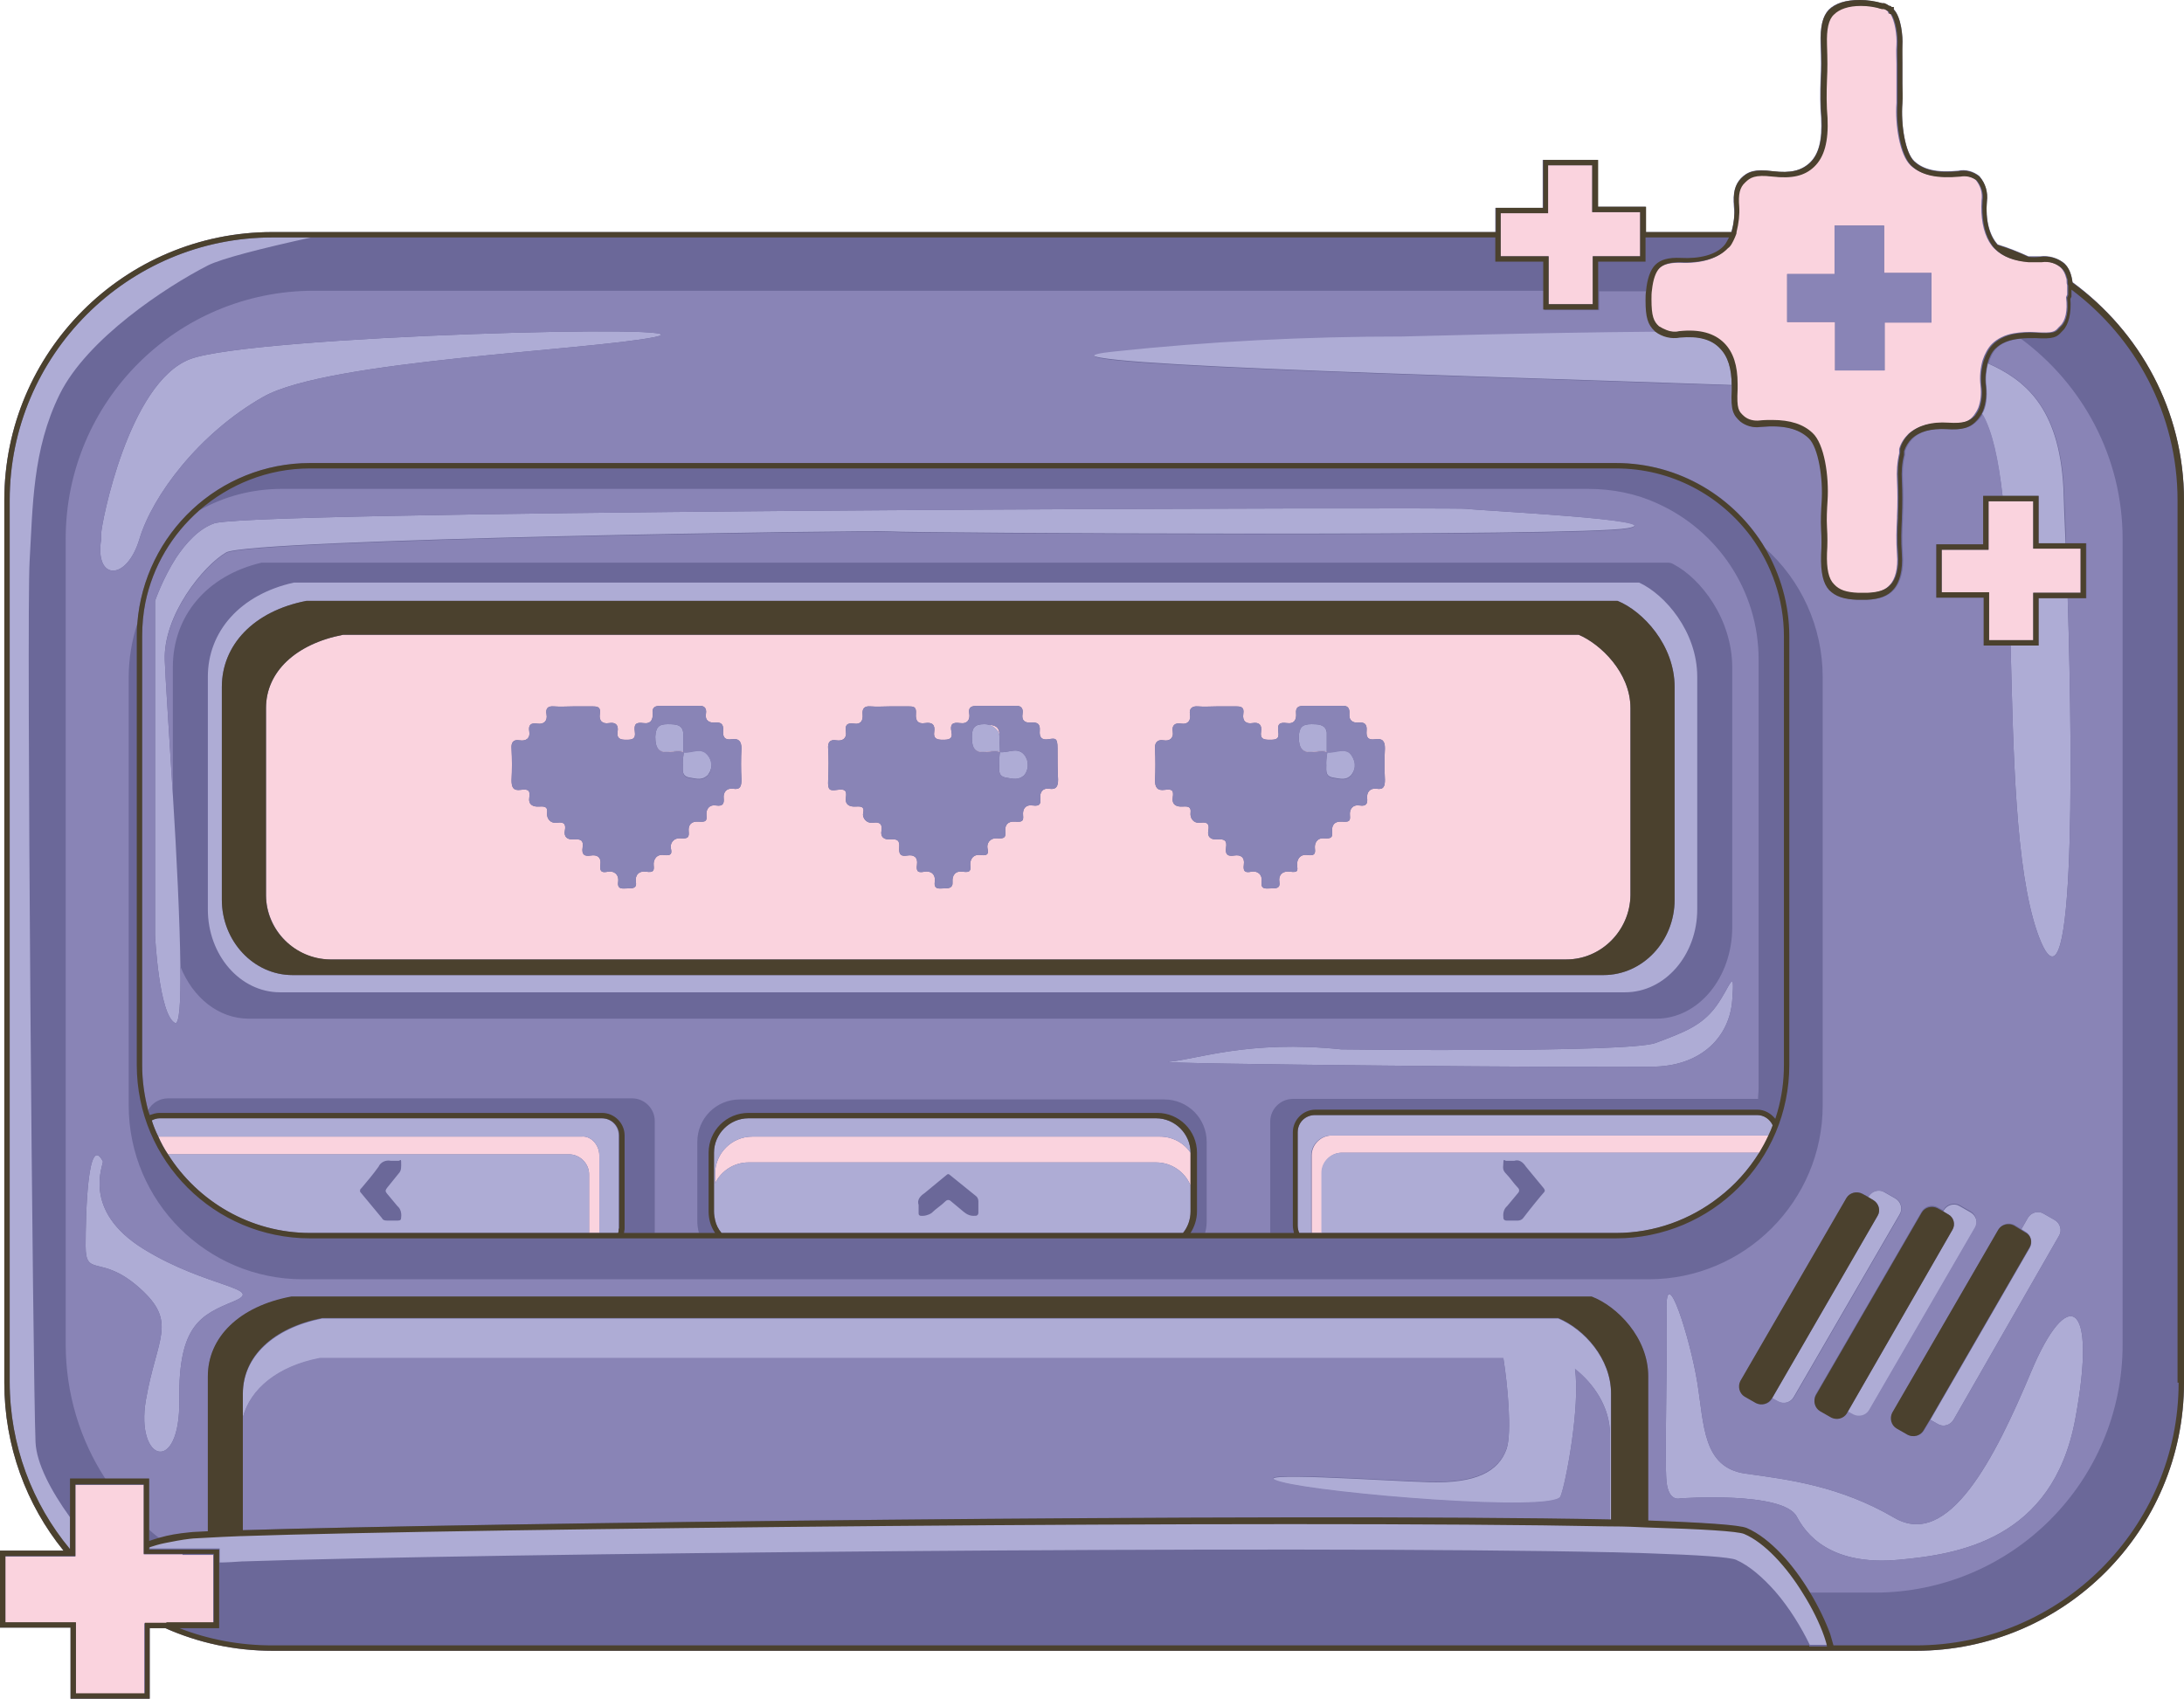
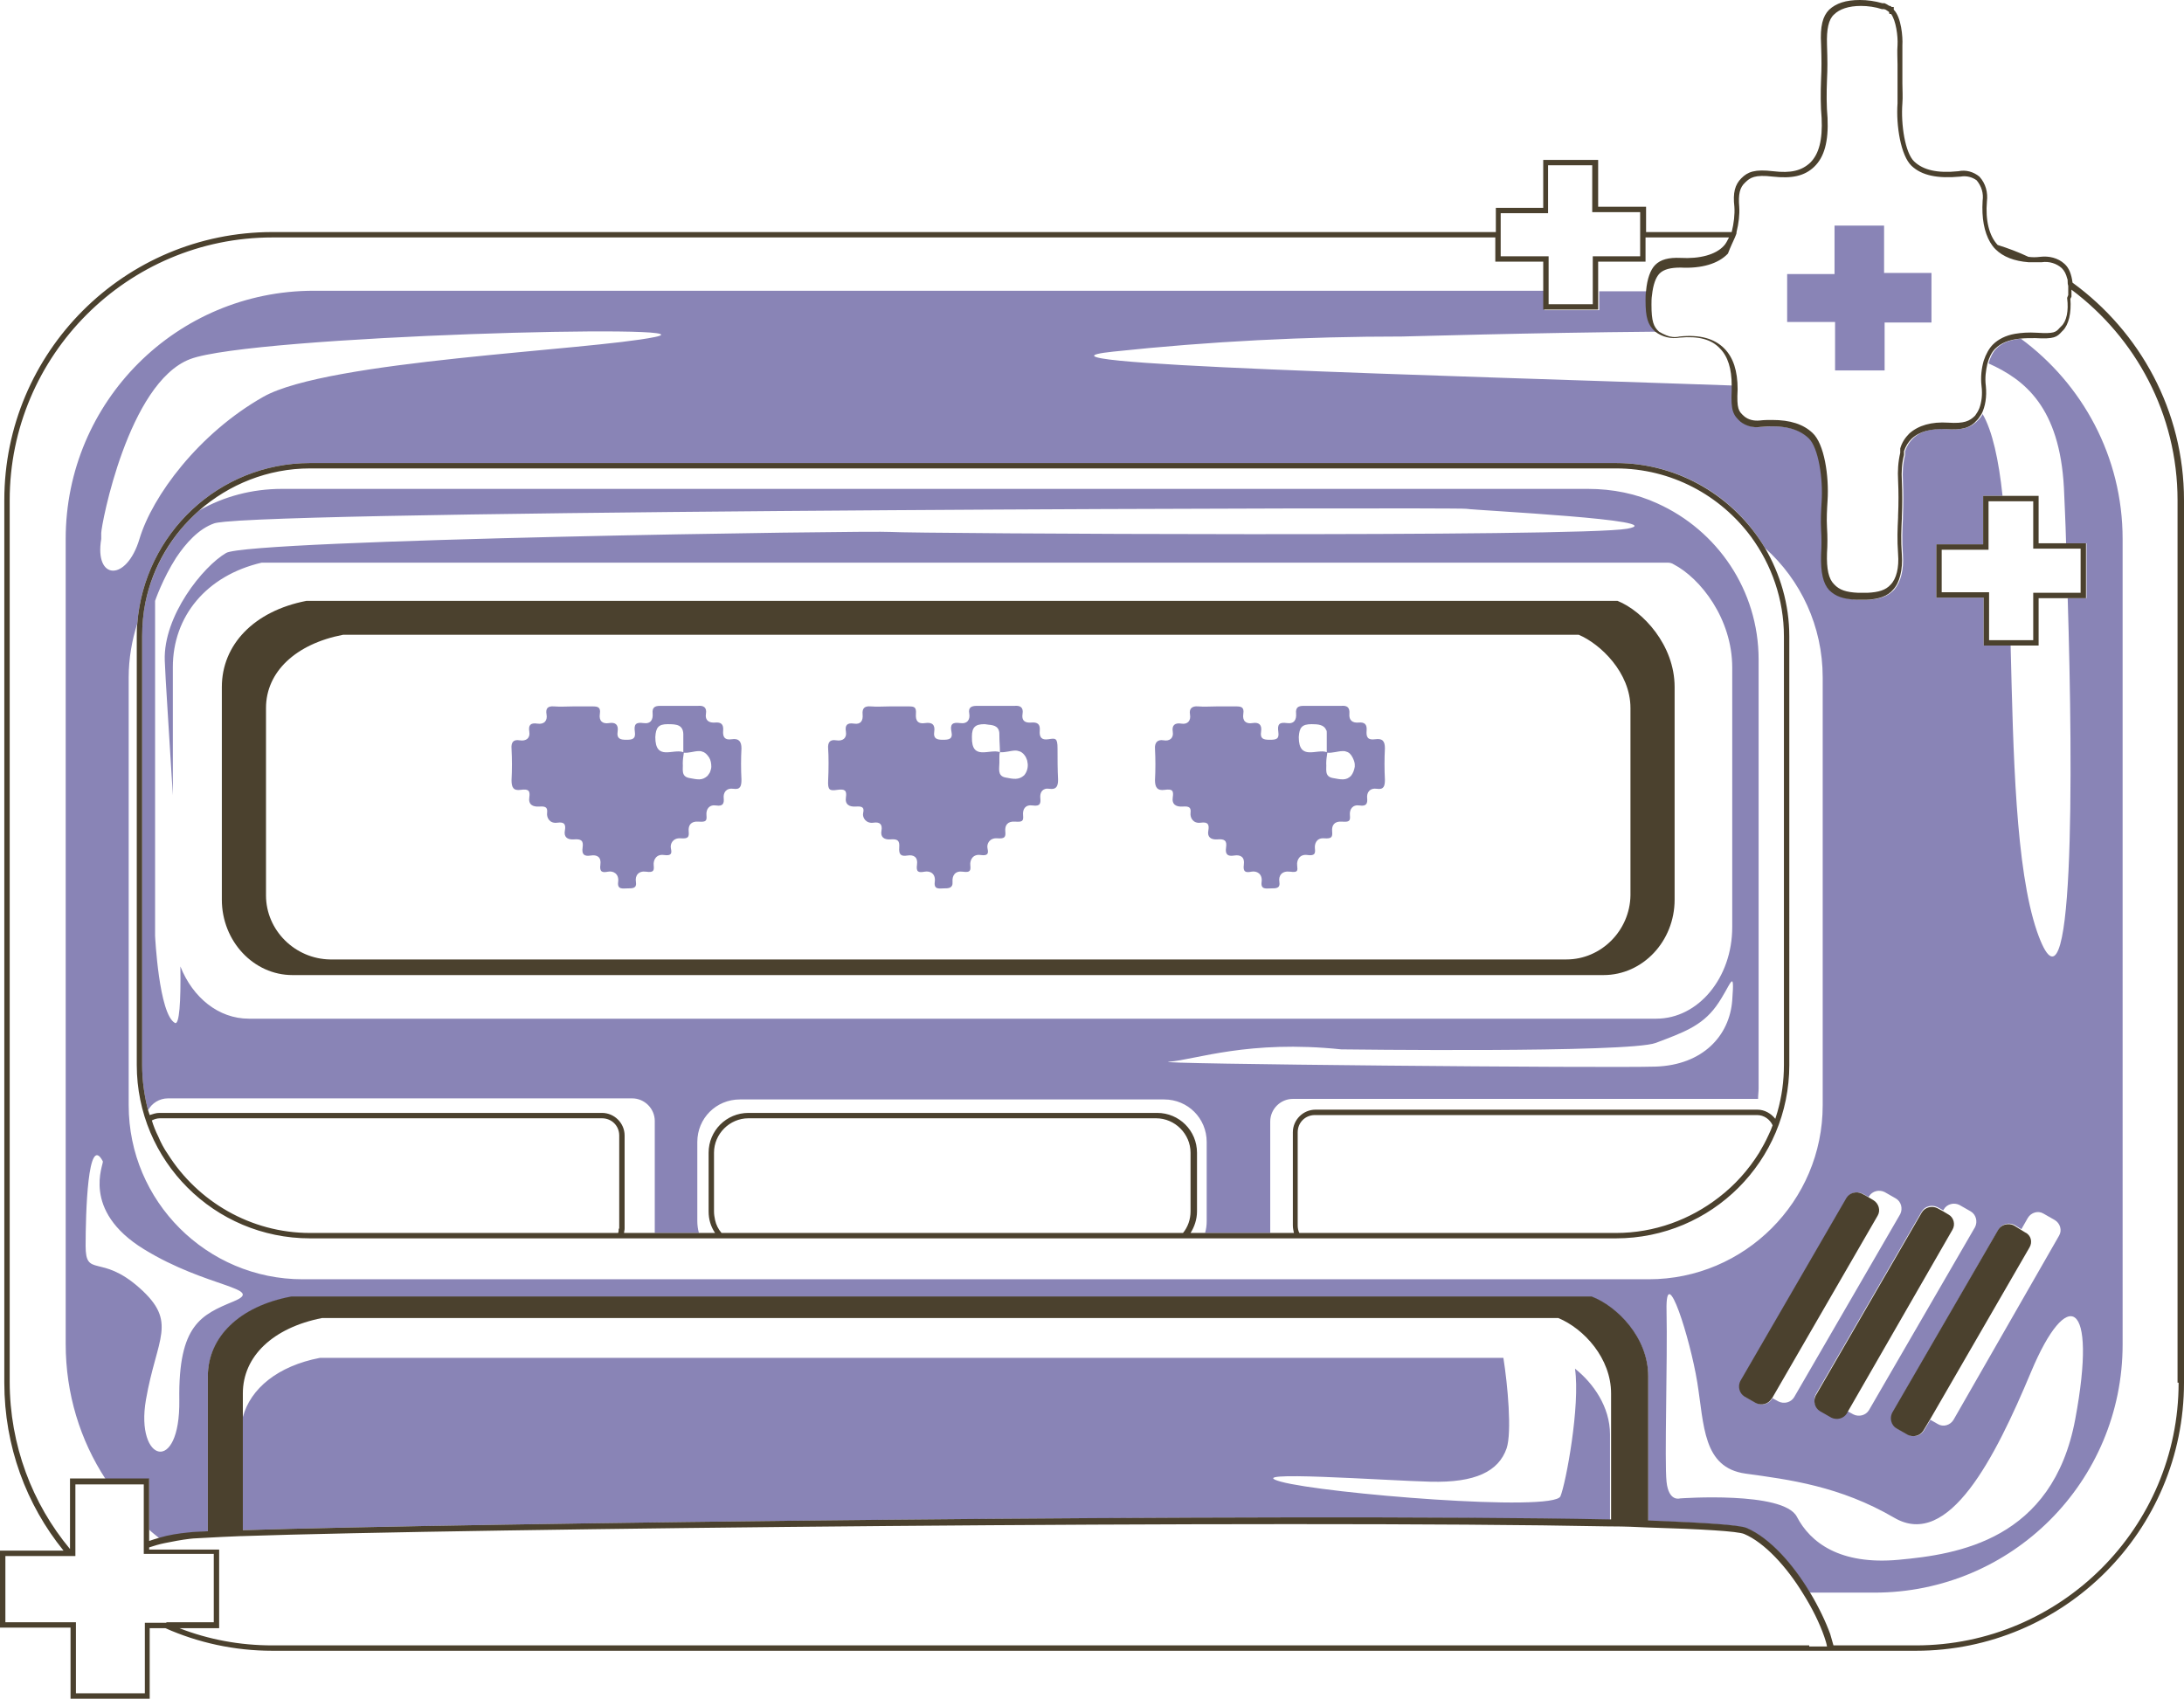
<svg xmlns="http://www.w3.org/2000/svg" height="315.5" preserveAspectRatio="xMidYMid meet" version="1.0" viewBox="0.0 0.0 405.6 315.5" width="405.6" zoomAndPan="magnify">
  <g>
    <g id="change1_1">
-       <path d="M190.2,140.2L190.2,140.2L190.2,140.2C190.2,140.2,190.2,140.2,190.2,140.2L190.2,140.2z M405.6,92.9v163.9 c0,27.5-22.3,49.8-49.8,49.8H50.6c-7.1,0-13.8-1.5-19.9-4.2h-2.9v13.1H13.1v-13.2H0V288h11.8c-6.9-8.5-11-19.4-11-31.2V92.9 c0-27.5,22.3-49.8,49.8-49.8h227.1v-4.5h8.8v-8.9h10.2v8.7h8.9v4.7h15.9c0.5-1.5,0.7-3.3,0.5-4.7c-0.2-2.5,0.2-4.1,1.3-5.3 c1.2-1.2,2.5-1.8,5.9-1.3c3.3,0.4,5.3-0.1,6.9-1.6c1.7-1.6,2.3-4.2,2.1-8.3c-0.2-2.2-0.2-4.8-0.1-7.2c0.1-2.1,0.1-3.5,0-6.5 c-0.1-3.2,0.4-5.2,1.5-6.4c1.2-1.2,3.1-1.8,5.7-1.8c1.4,0,2.8,0.2,4.2,0.6l0.4,0l0.5,0.2l0.5,0.3h0.2l0.2,0.2h0.4v0.4 c1.4,1.5,1.7,5.1,1.6,6.6c-0.1,1.2,0,2.3,0,3.5c0,0.6,0,1.2,0,1.8c0,0.6,0,1.2,0,1.8c0,1.2,0,2.5,0,3.7c-0.3,3.9,0.5,9.2,2.2,10.8 c1.7,1.6,4.3,2.2,8.2,1.8c1.3-0.3,2.8,0.1,3.9,1c1.1,1.3,1.6,3,1.4,4.6c-0.3,3.6,0.5,6.4,2,8.1c2,0.6,3.9,1.4,5.7,2.2 c0.7,0,1.4,0,2.2,0c1.6-0.2,3.2,0.3,4.5,1.3c0.8,0.8,1.3,2,1.5,3.5C397.4,61.6,405.6,76.3,405.6,92.9z M190.2,140.2 c-0.1-0.2-0.3-0.3-0.4-0.4C189.9,139.9,190.1,140,190.2,140.2C190.2,140.2,190.2,140.2,190.2,140.2c0.1,0.1,0.2,0.3,0.3,0.5 c0,0,0,0,0,0C190.4,140.4,190.3,140.3,190.2,140.2L190.2,140.2L190.2,140.2L190.2,140.2C190.2,140.2,190.2,140.2,190.2,140.2z" fill="#6b6899" />
-     </g>
+       </g>
    <g id="change2_1">
-       <path d="M325.4,210.9h3.1c-0.5,1.1-1.1,2.2-1.7,3.2h-2.5h-75.1c-2,0-3.7,1.7-3.7,3.7V229h-1.9v-14.4 c0-2,1.7-3.7,3.7-3.7H325.4z M108,211.1H29.4c0.5,1.1,1.1,2.2,1.8,3.3h74.5c2,0,3.7,1.7,3.7,3.7V229h1.9v-14.4 C111.3,212.5,109.6,210.9,108,211.1z M215.4,211.1h-75.7c-3.8,0-6.9,3.1-6.9,6.9v1.8c1.1-2.3,3.5-3.9,6.2-3.9h75.7 c2.9,0,5.4,1.8,6.4,4.3v-6.1C219.9,212.3,217.8,211.1,215.4,211.1z M126.9,139.7c0,0,0-0.1,0-0.1c-1.9-0.7-5.2,1.7-5.2-2.7 c0,0,0,0,0,0C121.7,141.4,125,139,126.9,139.7z M126.9,136.8c0,0.5,0,1,0,1.4C126.9,137.7,126.9,137.3,126.9,136.8 C126.9,136.8,126.9,136.8,126.9,136.8z M246.4,136.8c0,0.5,0,1,0,1.5C246.4,137.7,246.4,137.3,246.4,136.8 C246.4,136.8,246.4,136.8,246.4,136.8z M185.7,139.7c0,0,0-0.1,0-0.1c-1.9-0.7-5.3,1.7-5.2-2.7c0,0,0,0,0,0 C180.4,141.4,183.8,139,185.7,139.7z M190.8,141.5c-0.1-0.3-0.2-0.6-0.3-0.9c-0.1-0.2-0.2-0.4-0.3-0.5c0.1,0.1,0.2,0.3,0.3,0.5 C190.6,140.9,190.8,141.2,190.8,141.5z M185.6,136.7C185.6,136.7,185.6,136.7,185.6,136.7c0.1-1.6-0.7-2-2-2.1 C184.8,135,185.6,135.9,185.6,136.7z M246.4,139.7c0,0,0-0.1,0-0.1c-1.8-0.7-5.2,1.7-5.2-2.7c0,0,0,0,0,0 C241.2,141.4,244.6,139,246.4,139.7z M49.4,166.3v-34.8c0-6.7,5.5-11.9,14.3-13.6h229.5c4,1.7,9.6,7,9.6,13.6v34.8 c-0.1,6.5-5.4,11.9-11.9,11.9H61.3C54.8,178.2,49.5,172.8,49.4,166.3z M214.5,139.1c0.1,1.9,0.1,3.9,0,5.8c0,1.3,0.4,2,1.8,1.8 c1.4-0.2,1.7,0.1,1.5,1.4s0.6,1.8,1.9,1.7c1.3-0.1,1.5,0.3,1.4,1.2c-0.1,0.9,0.5,2,1.9,1.8c1.4-0.2,1.6,0.4,1.4,1.5 c-0.2,1.1,0.4,1.7,1.7,1.6c1.3-0.1,1.8,0.2,1.6,1.5c-0.2,1.3,0.3,1.7,1.5,1.5c1.2-0.2,2,0.3,1.8,1.7c-0.2,1.4,0.4,1.5,1.4,1.3 c1-0.2,2.1,0.4,1.9,1.9s0.9,1.2,1.8,1.2c0.9,0,1.7,0,1.5-1.2s0.5-2.1,2-1.9s1.4-0.2,1.3-1.2c-0.1-1,0.5-2.1,1.9-1.9 c1.4,0.2,1.5-0.3,1.4-1.2c-0.1-0.9,0.3-2,1.7-1.9c1.4,0.1,1.6-0.2,1.5-1.3c-0.1-1.1,0.4-1.9,1.8-1.8c1.4,0.1,1.6-0.1,1.5-1.2 c-0.1-1.1,0.5-2,1.8-1.8c1.3,0.2,1.5-0.4,1.4-1.4c-0.1-1,0.5-1.9,1.8-1.7s1.5-0.5,1.5-1.7c-0.1-1.9-0.1-3.9,0-5.8 c0-1.3-0.4-1.9-1.8-1.7c-1.4,0.2-1.7-0.4-1.6-1.6c0.1-1.2-0.4-1.6-1.5-1.5c-1.1,0.1-1.8-0.4-1.7-1.6s-0.4-1.6-1.5-1.5h-7 c-1,0-1.5,0.3-1.4,1.4c0.1,1.1-0.3,2-1.7,1.8c-1.4-0.2-1.8,0.2-1.6,1.6c0.2,1.4-0.4,1.5-1.6,1.5s-1.8-0.2-1.6-1.5 c0.2-1.3-0.4-1.8-1.6-1.6c-1.2,0.2-1.9-0.4-1.7-1.7c0.2-1.3-0.4-1.4-1.4-1.4s-2.3,0-3.5,0c-1.1,0-2.4,0.1-3.5,0 c-1.1-0.1-1.7,0.4-1.5,1.5c0.2,1.1-0.4,1.9-1.6,1.7s-1.8,0.3-1.6,1.5c0.2,1.2-0.6,1.8-1.7,1.6C215,137.3,214.4,137.9,214.5,139.1z M153.8,139.1c0.1,1.2,0.1,3.9,0,5.8c-0.1,1.9,0.3,2,1.7,1.8c1.4-0.2,1.8,0.1,1.6,1.4s0.6,1.8,1.9,1.7c1.3-0.1,1.5,0.3,1.3,1.2 c-0.2,0.9,0.6,2,1.9,1.8s1.7,0.4,1.5,1.5c-0.2,1.1,0.4,1.7,1.7,1.6c1.3-0.1,1.7,0.2,1.6,1.5c-0.1,1.3,0.3,1.7,1.5,1.5 c1.2-0.2,2,0.3,1.8,1.7c-0.2,1.4,0.3,1.5,1.4,1.3c1.1-0.2,2.1,0.4,1.9,1.9s0.9,1.2,1.7,1.2c0.8,0,1.7,0,1.6-1.2s0.5-2.1,1.9-1.9 c1.4,0.2,1.5-0.2,1.4-1.2c-0.1-1,0.5-2.1,1.9-1.9c1.4,0.2,1.5-0.3,1.3-1.2c-0.2-0.9,0.4-2,1.8-1.9c1.4,0.1,1.6-0.2,1.5-1.3 c-0.1-1.1,0.4-1.9,1.8-1.8c1.4,0.1,1.6-0.1,1.5-1.2c-0.1-1.1,0.4-2,1.8-1.8c1.4,0.2,1.5-0.4,1.4-1.4c-0.1-1,0.4-1.9,1.7-1.7 c1.3,0.2,1.6-0.5,1.6-1.7c-0.1-1.9-0.1-3.8-0.1-5.8s-0.4-1.9-1.7-1.7c-1.3,0.2-1.7-0.4-1.6-1.6c0.1-1.2-0.4-1.6-1.6-1.5 c-1.2,0.1-1.8-0.4-1.6-1.6c0.2-1.2-0.4-1.6-1.5-1.5h-7c-1,0-1.6,0.3-1.4,1.4c0.2,1.1-0.3,2-1.7,1.8c-1.4-0.2-1.9,0.2-1.6,1.6 s-0.5,1.5-1.6,1.5c-1.1,0-1.8-0.2-1.6-1.5c0.2-1.3-0.4-1.8-1.7-1.6c-1.3,0.2-1.8-0.4-1.7-1.7c0.1-1.3-0.3-1.4-1.4-1.4 c-1.1,0-2.2,0-3.4,0s-2.4,0.1-3.6,0c-1.2-0.1-1.6,0.4-1.5,1.5c0.1,1.1-0.3,1.9-1.6,1.7s-1.7,0.3-1.5,1.5s-0.6,1.8-1.8,1.6 C154.1,137.3,153.7,137.9,153.8,139.1z M95,139.1c0.1,1.9,0.1,3.9,0,5.8c0,1.3,0.3,2,1.7,1.8c1.4-0.2,1.8,0.1,1.6,1.4 s0.6,1.8,1.9,1.7c1.3-0.1,1.5,0.3,1.4,1.2c-0.1,0.9,0.5,2,1.9,1.8c1.4-0.2,1.6,0.4,1.4,1.5c-0.2,1.1,0.4,1.7,1.7,1.6 c1.3-0.1,1.8,0.2,1.6,1.5c-0.2,1.3,0.3,1.7,1.5,1.5c1.2-0.2,2,0.3,1.8,1.7c-0.2,1.4,0.4,1.5,1.4,1.3c1-0.2,2.1,0.4,1.9,1.9 s0.9,1.2,1.8,1.2s1.7,0,1.5-1.2s0.5-2.1,1.9-1.9c1.4,0.2,1.5-0.2,1.4-1.2c-0.1-1,0.5-2.1,1.9-1.9c1.4,0.2,1.5-0.3,1.3-1.2 c-0.2-0.9,0.4-2,1.8-1.9c1.4,0.1,1.6-0.2,1.5-1.3c-0.1-1.1,0.4-1.9,1.8-1.8c1.4,0.1,1.6-0.1,1.5-1.2c-0.1-1.1,0.5-2,1.8-1.8 c1.3,0.2,1.5-0.4,1.4-1.4c-0.1-1,0.5-1.9,1.8-1.7s1.5-0.5,1.5-1.7c-0.1-1.9-0.1-3.9,0-5.8c0-1.3-0.5-1.9-1.8-1.7 c-1.3,0.2-1.7-0.4-1.6-1.6s-0.4-1.6-1.5-1.5c-1.1,0.1-1.9-0.4-1.7-1.6c0.2-1.2-0.4-1.6-1.5-1.5h-7c-1,0-1.5,0.3-1.4,1.4 c0.1,1.1-0.3,2-1.7,1.8c-1.4-0.2-1.8,0.2-1.6,1.6c0.2,1.4-0.5,1.5-1.6,1.5c-1.1,0-1.8-0.2-1.6-1.5c0.2-1.3-0.4-1.8-1.6-1.6 c-1.2,0.2-1.9-0.4-1.7-1.7c0.2-1.3-0.4-1.4-1.4-1.4s-2.3,0-3.5,0s-2.4,0.1-3.6,0c-1.2-0.1-1.6,0.4-1.4,1.5c0.2,1.1-0.4,1.9-1.7,1.7 s-1.7,0.3-1.5,1.5s-0.6,1.8-1.8,1.6C95.3,137.3,94.9,137.9,95,139.1z M361.6,78.6c-3.1-0.2-5.5,0.5-7.2,2c-0.8,0.8-1.4,1.7-1.7,2.8 l0,0.8c-0.4,1.7-0.5,3.4-0.4,5.1c0.1,2.2,0.1,4.3,0,6.6l0,0.3c-0.1,2.2-0.2,4,0,6.8c0.2,2.5-0.3,4.6-1.4,5.7 c-0.9,1-2.2,1.4-4.3,1.5l-1.7,0c-2.2-0.1-3.5-0.5-4.5-1.6c-1-1-1.4-2.8-1.3-5.8c0.1-1.5,0.1-3.1,0-4.7c-0.1-1.7,0-3.4,0.1-5 c0.3-4.6-0.6-10.6-2.8-12.6c-1.7-1.6-4.1-2.4-7.5-2.4c-0.7,0-1.5,0-2.3,0.1c-1,0.1-2.1-0.1-2.9-0.8c-1-0.9-1.4-1.3-1.2-5 c0-0.3,0-0.6,0-1c0-3.4-0.8-5.9-2.5-7.6c-1.8-1.8-4.5-2.6-8.3-2.2c-0.8,0.2-1.7,0.1-2.4-0.2c-0.5-0.2-0.9-0.4-1.4-0.7 c-1-0.9-1.4-1.9-1.4-5c0-0.6,0-1.2,0.1-1.8c0.2-1.9,0.7-3.3,1.4-4c0.8-0.8,2.1-1.1,3.9-1.1c3.9,0.2,7-0.7,8.8-2.6 c0.5-0.6,1-1.4,1.3-2.2c0.1-0.2,0.1-0.3,0.2-0.5c0.1-0.2,0.1-0.3,0.1-0.5c0.4-1.6,0.6-3.3,0.5-4.7c-0.2-2.3,0.1-3.6,1.1-4.5 c0.9-0.9,1.8-1.5,5.1-1.1c3.6,0.4,5.9-0.1,7.7-1.8c1.9-1.8,2.7-4.7,2.5-9.1c-0.2-2.1-0.2-4.7-0.1-7.1c0.1-2.1,0.1-3.5,0-6.5 c-0.1-2.9,0.3-4.7,1.3-5.6c1-1,2.7-1.6,5-1.6c1.3,0,2.7,0.2,3.9,0.6l0.4,0l0.3,0.1l0.6,0.4l0.1,0.4h0.3c0.9,1.2,1.3,4.1,1.2,5.8 c-0.1,1.2,0,2.4,0,3.6c0,0.6,0,1.2,0,1.8c0,0.6,0,1.2,0,1.8c0,1.2,0,2.5,0,3.6c-0.3,4.1,0.6,9.7,2.6,11.6c1.9,1.8,4.8,2.4,9.1,2 c1.1-0.2,2.2,0.1,3,0.7c0.9,1.1,1.3,2.4,1.1,3.8c-0.2,3.2,0.3,5.8,1.4,7.7c0.1,0.2,0.3,0.4,0.4,0.6c0.2,0.3,0.4,0.5,0.6,0.7 c0,0,0,0,0,0c1.4,1.4,3.5,2.2,6.1,2.4c0.4,0,0.8,0,1.2,0c0.3,0,0.6,0,1,0c0.1,0,0.2,0,0.3,0c1.3-0.2,2.7,0.2,3.7,1.1 c0.5,0.5,0.8,1.1,1,1.9c0.1,0.2,0.1,0.4,0.1,0.7c0,0.2,0,0.4,0.1,0.7c0,0.5,0,1.1,0,1.7l-0.2,0.5l0,0.1c0.3,2.3-0.1,4.3-1.1,5.2 l-0.3,0.3c-0.7,0.8-1,1.1-4.2,0.9c-1.6-0.1-2.9,0-4.1,0.2c-1.7,0.3-3.1,1-4.1,2c-0.7,0.7-1.3,1.8-1.7,3c-0.4,1.4-0.6,3-0.4,4.7 c0.2,1.6,0,3-0.4,4.1c-0.2,0.5-0.5,1-0.8,1.4C365.7,78.3,364.6,78.8,361.6,78.6z M358.7,50.7h-8.8v-6.6v-0.5v-0.5v-1.2h-9.2v1.2 v0.5v0.5v6.8h-8.8V54v5.8h8.9v2v7h9.2v-6.6v-2.3h8.7v-4.7V50.7z M383.7,101.9h-6.1v-8.8H372h-2.7v9h-8.7v7.9h8.8v8.9h3.9h4.3v-8.8 h6.4h2.4v-8.2H383.7z M33.9,288.7h-7.2v-1v-0.5v-0.5v-3.4v-7.5h-6.4H14v7.5v5.8v0h-0.7h0h-0.6H1v12.3h13.1v13.2h12.7v-13.1h1.7h1.1 h0h1.2h0.3h8.5v-3.9v-5.7v-1.5v-1.6h-1.1H33.9z M287.6,54v2.5h8.2V54v-6.4h8.8v-3.5v-0.5v-0.5v-3.7h-8.9v-8.7h-8.2v8.9h-8.8v3.5 v0.5v0.5v3.5h8.9V54z" fill="#fad3de" />
-     </g>
+       </g>
    <g id="change3_1">
-       <path d="M6.6,267.9c0.2,3.9,2.8,8.9,6.4,13.9v6c-7-8.4-11.2-19.3-11.2-31.1V92.9c0-26.9,21.9-48.8,48.8-48.8h7.2 c-9.1,2-16.6,3.9-19.2,5.2c-7.8,4-22.4,13.6-27.5,23.9c-5.1,10.3-5,20.9-5.6,31C4.9,114.3,6.1,255.8,6.6,267.9z M299.2,282.3v-23.4 c0-6.5-5-12-9.8-14H59.8c-9,1.8-14.7,7.1-14.7,14v4.4c1.4-5.3,6.5-9.5,14.3-11h219.8c0.8,5,1.6,13.8,0.6,16.8 c-1.5,4.3-5.8,6.4-14.1,6.2c-8.3-0.2-35.8-2.2-27.8,0s50.7,5.7,51.9,2.7c1-2.4,3.7-16.8,2.7-23.7c3.4,2.6,6.5,7,6.5,12.1v15.9 C299.1,282.3,299.1,282.3,299.2,282.3z M334.9,295.7c-3.1-4.9-7.1-9.3-10.9-11c-1.2-0.5-7.7-0.9-17.9-1.2c-2.1-0.1-4.3-0.1-6.7-0.2 c0,0-0.1,0-0.1,0c0,0-0.1,0-0.1,0c-0.1,0-0.1,0-0.2,0c-60.5-1.2-212.1,0.4-253.9,1.8c0,0-0.1,0-0.1,0c0,0-0.1,0-0.1,0 c-2.5,0.1-4.6,0.2-6.3,0.3c-1.4,0.1-2.5,0.1-3.2,0.2c-1.7,0.2-3.3,0.4-4.7,0.8c-1,0.2-2,0.5-2.9,0.8v0.4h4.6h6.3h2.1v2.6 c1.3,0,2.7-0.1,4.2-0.2c0,0,0.1,0,0.1,0s0.1,0,0.1,0c44.8-1.5,195.4-3,253.9-1.7c0.1,0,0.1,0,0.2,0c0,0,0.1,0,0.1,0 c0,0,0.1,0,0.1,0c2.4,0.1,4.6,0.1,6.7,0.2c9.2,0.3,15,0.7,16.2,1.2c2.5,1.1,5,3.3,7.3,5.9c2.6,3,4.8,6.6,6.4,9.9h3.4 c-0.1-0.5-0.3-1.1-0.5-1.8C338,301.3,336.6,298.4,334.9,295.7z M29.4,211.1H108c1.6-0.2,3.3,1.4,3.3,3.5V229h3.5 c0.1-0.2,0.1-0.5,0.1-0.8v-17.3c0-1.8-1.4-3.2-3.2-3.2H29.6c-0.5,0-1,0.1-1.5,0.4C28.5,209.1,28.9,210.1,29.4,211.1z M241,210.3 v17.3c0,0.5,0.1,1,0.3,1.4h2.2v-14.4c0-2,1.7-3.7,3.7-3.7h78.2h3.1c0.3-0.6,0.6-1.3,0.8-1.9c-0.5-1.1-1.6-1.9-2.9-1.9h-0.1h-82 C242.4,207.1,241,208.5,241,210.3z M300.1,229h-54.7v-11.2c0-2,1.7-3.7,3.7-3.7h75.1h2.5c-2,3.2-4.5,6-7.5,8.3 C313.9,226.6,307.3,229,300.1,229z M286.7,220.7l-3.3-4c-0.6-0.9-1.3-1.4-2.2-1.1h-1.5c-0.2,0-0.5-0.5-0.5,0.3 c0,0.8-0.3,1.3,0.5,2.1c0.8,0.8,1.4,1.8,2.2,2.6c0,0,0,0,0,0c0.3,0.3,0.3,0.7,0,1l-2,2.4c-0.6,0.5-0.8,1.3-0.7,2.1 c0,0.1,0,0.2,0,0.2c0.1,0.3,0.3,0.4,0.6,0.4h2.1c0.4,0,0.8-0.2,1-0.5c1.2-1.6,3.5-4.4,3.8-4.7S286.9,221,286.7,220.7z M31.2,214.4 h74.5c2,0,3.7,1.7,3.7,3.7V229H57.6C46.5,229,36.7,223.2,31.2,214.4z M66.9,221.4c0,0,0.1,0.1,0.1,0.1l3.9,4.7 c0.2,0.4,0.5,0.5,1,0.5h2c0.5,0,0.6-0.2,0.6-0.6c0.1-0.8-0.1-1.6-0.7-2.1l-2-2.4c-0.3-0.4-0.2-0.6,0.1-1L74,218 c0.6-0.6,0.5-1.3,0.5-2.1c0-0.8-0.2-0.3-0.5-0.3h-1.4c-0.9-0.2-1.9,0.2-2.3,1.1c-1,1.4-2.1,2.7-3.2,4 C66.9,220.8,66.8,221.1,66.9,221.4z M132.8,218v1.8c1.1-2.3,3.5-3.9,6.2-3.9h75.7c2.9,0,5.4,1.8,6.4,4.3v4.8c0,1.5-0.5,2.9-1.4,4 H134c-0.6-0.7-1-1.5-1.2-2.4c-0.1-0.5-0.2-1-0.2-1.6v-4.8v-6.1c0-3.5,2.9-6.4,6.4-6.4h75.7c3.5,0,6.4,2.9,6.4,6.4v0 c-1.2-1.8-3.3-3-5.7-3h-75.7C135.9,211.1,132.8,214.2,132.8,218z M170.6,223.8l0,1.5c0,0.2,0,0.4,0.3,0.5c0.7,0.1,1.5-0.1,2.1-0.5 c0.8-0.8,1.8-1.4,2.6-2.2c0,0,0,0,0,0c0.3-0.3,0.7-0.3,1,0l2.4,2c0.6,0.5,1.3,0.8,2.1,0.7c0.1,0,0.2,0,0.2,0 c0.3-0.1,0.4-0.3,0.4-0.6v-2.1c0-0.4-0.2-0.8-0.5-1l-4.7-3.8c-0.3-0.3-0.5-0.3-0.8,0l-4,3.3C170.8,222.2,170.3,222.9,170.6,223.8z M301.8,184.3H52c-7.4,0-13.4-6.9-13.4-15.4v-43.2c0-8.4,6-15.3,16-17.5h249.8c4.8,2.2,10.8,9.1,10.8,17.5v43.2 C315.2,177.4,309.2,184.3,301.8,184.3z M297.8,181.1c7.3,0,13.2-6.3,13.2-14v-39.5c0-7.8-5.9-14.1-10.6-16H56.9 c-9.8,1.9-15.7,8.2-15.7,16v39.5c0,7.7,5.9,14,13.1,14H297.8z M348.7,225.8l-19.6,33.9l1.1,0.6c1,0.6,2.3,0.2,2.9-0.8l19.7-34 c0.6-1,0.2-2.3-0.8-2.9l-2.1-1.2c-1-0.6-2.3-0.2-2.9,0.8l-0.1,0.1l1,0.6C348.9,223.5,349.3,224.8,348.7,225.8z M362.6,228.4 l-19.5,33.9l1.1,0.6c1,0.6,2.3,0.2,2.9-0.8l19.7-34c0.6-1,0.2-2.3-0.8-2.9l-2.1-1.2c-1-0.6-2.3-0.2-2.9,0.8l-0.1,0.2l1,0.6 C362.8,226.1,363.2,227.4,362.6,228.4z M358.5,263.7l1.4,0.8c1,0.6,2.3,0.2,2.9-0.8l19.6-34.2c0.6-1,0.2-2.3-0.8-2.9l-2.1-1.2 c-1-0.6-2.3-0.2-2.9,0.8l-1.2,2.1l0.8,0.5c1,0.6,1.3,1.9,0.8,2.9L358.5,263.7z M272.3,94.5c-1.8-0.3-207.2,0.2-230.5,2.4 c-1,0.1-1.7,0.2-2,0.3c-2.9,1-5.3,3.7-7.1,6.4c-2.5,3.9-3.9,8-3.9,8v62.2c0,0,0.7,14.6,3.7,16.2c0.8,0.4,1.1-3.9,1-10.5 c-0.1-8.5-0.7-20.8-1.4-31.9c-0.7-11.6-1.4-21.9-1.5-25c-0.3-8.3,7.1-17.5,11.4-20s119.7-4.2,123.5-3.9s127.9,1,136.7-0.6 C311,96.6,274.2,94.8,272.3,94.5z M318.7,186.9c-2.7,3.7-6.2,4.9-11.2,6.8s-58.4,1.2-58.4,1.2c-17.2-1.8-27,1.9-32,2.3 c-5,0.4,81.7,1.2,90.4,0.9s13.7-5.7,14.2-12.3C322.2,179.2,321.4,183.2,318.7,186.9z M321.6,71.5c0-3.1-0.7-5.4-2.2-6.9 c-1.6-1.6-4-2.3-7.4-2c-1.6,0.3-3.2-0.1-4.6-1.1c0,0,0,0-0.1-0.1c-23.6,0.2-46.3,0.9-47.2,0.9c-17.9,0-35.8,0.9-53.6,2.8 C184.7,67.5,267.5,69.6,321.6,71.5z M371.9,92.1h6.7v8.8h5c-0.2-4.1-0.3-7.7-0.4-10.3c-0.8-15.1-7.3-20.1-14-23.1 c-0.3,1.2-0.5,2.7-0.3,4.2c0.2,2.1,0,3.9-0.8,5.2C370,80.1,371.1,85.4,371.9,92.1z M378.6,119.9h-5.2c0.5,20,0.9,41.4,4.9,53.1 c7,20.1,6.7-29.5,5.7-61.9h-5.4V119.9z M18.8,99v1.1c-1.3,7.7,4.7,8,7.1,0c2.4-8,11-19.6,23-26.4c12-6.8,60.4-8.6,72.7-11.1 c12.3-2.5-74.8-0.3-86.3,4.1C23.8,71.1,18.8,97.5,18.8,99z M377.2,254.8c-6.7,16-15.3,33-25.4,27.1c-10.1-5.9-19.6-7.1-27.6-8.2 c-8-1.1-7.7-9-9-17s-5.9-22.7-5.7-13.3c0.2,9.4-0.4,28,0,31.8c0.4,3.8,2.5,3.1,2.5,3.1s19.2-1.4,21.7,3.4s8,9,18.9,8 c10.9-1,28.6-3.6,32.8-26.1C389.6,241.1,383.9,238.8,377.2,254.8z M33.3,260c-0.2-14,4.1-15.8,10.1-18.3s-5-2.5-16.7-9.7 c-11.7-7.2-7.4-15.8-7.6-16.3c-2.8-5.4-3.2,9.7-3.2,15.7s2.8,1.4,10,7.8c7.2,6.4,3.2,9.2,1.2,20.8C25.1,271.6,33.5,274,33.3,260z M126.9,139.6c0-0.5,0-0.9,0-1.4c0-0.5,0-1,0-1.4c0,0,0,0,0-0.1c0.1-2.1-1.2-2.2-2.9-2.2s-2.2,0.6-2.3,2.3c0,0,0,0,0,0.1 C121.7,141.3,125,138.9,126.9,139.6C126.9,139.6,126.9,139.6,126.9,139.6z M130.4,139.5c-0.2-0.1-0.4-0.1-0.6-0.1 c-0.9,0-1.9,0.4-2.8,0.3c-0.1,0.7-0.2,1.3-0.2,2c0.1,1-0.4,2.4,1.2,2.7s2.4,0.5,3.4-0.4c0.2-0.2,0.3-0.5,0.5-0.8 c0.1-0.3,0.2-0.6,0.2-0.9c0.1-0.6-0.1-1.2-0.4-1.7C131.4,140,130.9,139.6,130.4,139.5z M185.7,139.6c0-1-0.1-1.9-0.1-2.9 c0,0,0,0,0,0c0-0.8-0.8-1.8-2-2.1c-0.3-0.1-0.5-0.1-0.8-0.1c-1.7,0-2.3,0.6-2.3,2.3c0,0,0,0,0,0.1 C180.4,141.3,183.8,138.9,185.7,139.6C185.7,139.6,185.7,139.6,185.7,139.6z M190.5,140.6c-0.3-0.5-0.6-0.8-1-1 c-0.3-0.1-0.6-0.2-0.9-0.2c-0.9,0-2,0.4-2.9,0.3c0,0.3-0.1,0.7-0.1,1c0,0.3,0,0.7,0,1c0,1-0.4,2.4,1.1,2.7s2.5,0.5,3.5-0.4 c0.6-0.7,0.8-1.7,0.6-2.5C190.8,141.2,190.6,140.9,190.5,140.6z M246.4,139.6c0-0.5,0-0.9,0-1.4c0-0.5,0-1,0-1.5c0,0,0,0,0,0 c0-0.1,0-0.1,0-0.2c0-0.1,0-0.3,0-0.4c0-0.2-0.1-0.3-0.1-0.5c0,0,0,0,0,0c-0.4-1-1.4-1.1-2.7-1.1c-1.8,0-2.3,0.6-2.4,2.3 c0,0,0,0,0,0.1C241.2,141.3,244.6,138.9,246.4,139.6C246.4,139.6,246.4,139.6,246.4,139.6z M250,139.5c-0.2-0.1-0.4-0.1-0.6-0.1 c-0.9,0-2,0.4-2.9,0.3h0c-0.1,0.7-0.2,1.3-0.2,2c0.1,1-0.4,2.4,1.2,2.7c1.6,0.3,2.5,0.5,3.4-0.4c0.4-0.5,0.7-1.1,0.7-1.7 c0-0.1,0-0.3,0-0.4c0-0.4-0.2-0.9-0.4-1.3C250.9,140,250.5,139.6,250,139.5z" fill="#aeacd5" />
-     </g>
+       </g>
    <g id="change4_1">
      <path d="M375.3,62.9c-2,0.2-3.6,0.8-4.6,1.9c-0.6,0.6-1.1,1.6-1.4,2.7c6.7,3,13.2,8.1,14,23.1 c0.1,2.6,0.3,6.2,0.4,10.3h3.8v10.2H384c1,32.4,1.3,82-5.7,61.9c-4-11.7-4.4-33.1-4.9-53.1h-5V111h-8.8v-9.9h8.7v-9h3.6 c-0.7-6.7-1.9-12.1-3.7-15.2c-0.2,0.4-0.5,0.8-0.8,1.1c-1.3,1.4-2.8,1.9-5.8,1.7c-2.9-0.2-5,0.4-6.4,1.8c-0.6,0.6-1.1,1.4-1.4,2.3 l0,0.7c-0.4,1.6-0.5,3.2-0.4,4.8c0.1,2.2,0.1,4.3,0,6.7l0,0.3c-0.1,2.1-0.2,4,0,6.7c0.2,2.8-0.4,5.1-1.6,6.5 c-1.1,1.2-2.6,1.8-5,1.9l-1.7,0c-2.4-0.1-4-0.7-5.2-1.8c-1.2-1.2-1.7-3.2-1.5-6.6c0.1-1.5,0.1-3,0-4.6c-0.1-1.7,0-3.5,0.1-5.2 c0.3-4.3-0.6-10.1-2.4-11.8c-1.9-1.8-4.8-2.5-9-2.1c-1.3,0.2-2.6-0.2-3.7-1c-1.3-1.2-1.8-2-1.6-5.8c0-0.3,0-0.6,0-0.9 c-54.1-1.9-136.9-4-115-6.3c17.8-1.9,35.7-2.8,53.6-2.8c0.9,0,23.6-0.7,47.2-0.9c-1.3-1.2-1.7-2.7-1.7-5.7c0-0.6,0-1.2,0.1-1.8h-9 v3.5h-10.2V54H58.3c-25.5,0-46.1,20.6-46.1,46.1v149.5c0,9.3,2.7,17.9,7.4,25.1h8.1v9.4c0.6,0.6,1.3,1.1,1.9,1.6 c1.7-0.4,3.6-0.8,5.6-1c0.7-0.1,1.8-0.1,3.4-0.2v-28.8c0-7.2,5.8-13,15.5-14.8h241.5c4.7,1.8,10.5,7.6,10.5,14.8v26.8 c10.3,0.3,16.9,0.8,18.3,1.4c4.4,1.9,8.6,6.9,11.7,11.9h12c25.5,0,46.1-20.6,46.1-46.1V100.1C394.2,84.8,386.7,71.3,375.3,62.9z M371.2,228.3c0.6-1,1.9-1.3,2.9-0.8l1.3,0.8l1.2-2.1c0.6-1,1.9-1.4,2.9-0.8l2.1,1.2c1,0.6,1.4,1.9,0.8,2.9l-19.6,34.2 c-0.6,1-1.9,1.4-2.9,0.8l-1.4-0.8l-1.2,2c-0.6,1-1.9,1.3-2.9,0.8l-2.1-1.2c-1-0.6-1.3-1.9-0.8-2.9L371.2,228.3z M356.9,225 c0.6-1,1.9-1.3,2.9-0.8l1.1,0.6l0.1-0.2c0.6-1,1.9-1.3,2.9-0.8l2.1,1.2c1,0.6,1.3,1.9,0.8,2.9l-19.7,34c-0.6,1-1.9,1.3-2.9,0.8 l-1.1-0.6l-0.1,0.2c-0.6,1-1.9,1.3-2.9,0.8l-2.1-1.2c-1-0.6-1.3-1.9-0.8-2.9L356.9,225z M343,222.5c0.6-1,1.9-1.3,2.9-0.8l1.1,0.6 l0.1-0.1c0.6-1,1.9-1.3,2.9-0.8l2.1,1.2c1,0.6,1.3,1.9,0.8,2.9l-19.7,34c-0.6,1-1.9,1.3-2.9,0.8l-1.1-0.6l-0.1,0.1 c-0.6,1-1.9,1.3-2.9,0.8l-2.1-1.2c-1-0.6-1.3-1.9-0.8-2.9L343,222.5z M18.8,100.1V99c0-1.5,5-27.9,16.5-32.3 c11.5-4.4,98.6-6.6,86.3-4.1c-12.3,2.5-60.7,4.3-72.7,11.1c-12,6.8-20.6,18.4-23,26.4C23.5,108.1,17.5,107.8,18.8,100.1z M43.4,241.7c-6,2.5-10.3,4.3-10.1,18.3s-8.2,11.6-6.2,0c2-11.6,6-14.4-1.2-20.8c-7.2-6.4-10-1.8-10-7.8s0.4-21.1,3.2-15.7 c0.2,0.5-4.1,9.1,7.6,16.3C38.4,239.2,49.4,239.2,43.4,241.7z M56.2,237.6c-17.8,0-32.3-14.5-32.3-32.3v-79.5c0-3.5,0.6-6.9,1.6-10 C26.8,99.1,40.7,86,57.6,86h242.5c11.8,0,22.1,6.3,27.7,15.8c6.6,5.9,10.7,14.5,10.7,24v79.5c0,17.8-14.5,32.3-32.3,32.3H56.2z M385.4,263.6c-4.2,22.5-21.9,25.1-32.8,26.1c-10.9,1-16.4-3.2-18.9-8s-21.7-3.4-21.7-3.4s-2.1,0.7-2.5-3.1 c-0.4-3.8,0.2-22.4,0-31.8c-0.2-9.4,4.4,5.3,5.7,13.3s1,15.9,9,17c8,1.1,17.5,2.3,27.6,8.2c10.1,5.9,18.7-11.1,25.4-27.1 S389.6,241.1,385.4,263.6z M299,266.4v15.9c-61-1.3-212.5,0.6-253.9,1.9v-21c1.4-5.3,6.5-9.5,14.3-11h219.8 c0.8,5,1.6,13.8,0.6,16.8c-1.5,4.3-5.8,6.4-14.1,6.2c-8.3-0.2-35.8-2.2-27.8,0s50.7,5.7,51.9,2.7c1-2.4,3.7-16.8,2.7-23.7 C295.9,256.9,299,261.3,299,266.4z M307.8,93.5c-3.9-1.8-8.3-2.7-12.9-2.7H52.4c-5.6,0-10.8,1.4-15.4,4c-5,4.4-8.6,10.4-10,17.1 c-0.4,2-0.6,4.1-0.6,6.3v79.6c0,2.9,0.4,5.7,1.1,8.4c0.7-1.3,2.1-2.2,3.7-2.2h86.2c2.3,0,4.2,1.9,4.2,4.2V229h8.2 c-0.2-0.7-0.3-1.5-0.3-2.2v-14.7c0-4.4,3.5-7.9,7.9-7.9h78.8c4.4,0,7.9,3.5,7.9,7.9v14.7c0,0.8-0.1,1.5-0.3,2.2h12.1v-20.7 c0-2.3,1.9-4.2,4.2-4.2h86.2c0.1,0,0.2,0,0.2,0c0-0.7,0.1-1.3,0.1-2v-79.6C326.6,109.6,318.9,98.5,307.8,93.5z M321.7,185.8 c-0.5,6.6-5.5,12-14.2,12.3s-95.4-0.5-90.4-0.9c5-0.4,14.8-4.1,32-2.3c0,0,53.4,0.7,58.4-1.2s8.5-3.1,11.2-6.8 C321.4,183.2,322.2,179.2,321.7,185.8z M321.7,172.2c0,9.4-6.3,17-14.1,17H46.2c-5.6,0-10.4-3.9-12.7-9.7c0.1,6.6-0.2,10.9-1,10.5 c-3-1.6-3.7-16.2-3.7-16.2v-62.2c0,0,1.4-4.1,3.9-8c1.8-2.7,4.2-5.4,7.1-6.4c0.3-0.1,1-0.2,2-0.3c23.3-2.2,228.7-2.7,230.5-2.4 c1.9,0.3,38.7,2.1,29.9,3.7c-8.8,1.6-132.9,0.9-136.7,0.6S46.3,100.2,42,102.7s-11.7,11.7-11.4,20c0.1,3.1,0.8,13.3,1.5,25v-23.8 c0-9.4,6.2-17,16.5-19.4h261.1c0.4,0,0.8,0.1,1.1,0.3c5,2.6,10.9,10.1,10.9,19.2V172.2z M135.9,137.3c-1.3,0.2-1.7-0.4-1.6-1.6 s-0.4-1.6-1.5-1.5c-1.1,0.1-1.9-0.4-1.7-1.6c0.2-1.2-0.4-1.6-1.5-1.5h-7c-1,0-1.5,0.3-1.4,1.4c0.1,1.1-0.3,2-1.7,1.8 c-1.4-0.2-1.8,0.2-1.6,1.6c0.2,1.4-0.5,1.5-1.6,1.5c-1.1,0-1.8-0.2-1.6-1.5c0.2-1.3-0.4-1.8-1.6-1.6c-1.2,0.2-1.9-0.4-1.7-1.7 c0.2-1.3-0.4-1.4-1.4-1.4s-2.3,0-3.5,0s-2.4,0.1-3.6,0c-1.2-0.1-1.6,0.4-1.4,1.5c0.2,1.1-0.4,1.9-1.7,1.7s-1.7,0.3-1.5,1.5 s-0.6,1.8-1.8,1.6c-1.2-0.2-1.6,0.4-1.5,1.6c0.1,1.9,0.1,3.9,0,5.8c0,1.3,0.3,2,1.7,1.8c1.4-0.2,1.8,0.1,1.6,1.4s0.6,1.8,1.9,1.7 c1.3-0.1,1.5,0.3,1.4,1.2c-0.1,0.9,0.5,2,1.9,1.8c1.4-0.2,1.6,0.4,1.4,1.5c-0.2,1.1,0.4,1.7,1.7,1.6c1.3-0.1,1.8,0.2,1.6,1.5 c-0.2,1.3,0.3,1.7,1.5,1.5c1.2-0.2,2,0.3,1.8,1.7c-0.2,1.4,0.4,1.5,1.4,1.3c1-0.2,2.1,0.4,1.9,1.9s0.9,1.2,1.8,1.2s1.7,0,1.5-1.2 s0.5-2.1,1.9-1.9c1.4,0.2,1.5-0.2,1.4-1.2c-0.1-1,0.5-2.1,1.9-1.9c1.4,0.2,1.5-0.3,1.3-1.2c-0.2-0.9,0.4-2,1.8-1.9 c1.4,0.1,1.6-0.2,1.5-1.3c-0.1-1.1,0.4-1.9,1.8-1.8c1.4,0.1,1.6-0.1,1.5-1.2c-0.1-1.1,0.5-2,1.8-1.8c1.3,0.2,1.5-0.4,1.4-1.4 c-0.1-1,0.5-1.9,1.8-1.7s1.5-0.5,1.5-1.7c-0.1-1.9-0.1-3.9,0-5.8C137.7,137.7,137.2,137.1,135.9,137.3z M121.7,136.9 C121.7,136.9,121.7,136.9,121.7,136.9C121.7,136.8,121.7,136.8,121.7,136.9c0.1-1.8,0.6-2.4,2.3-2.4s3,0.1,2.9,2.2c0,0,0,0,0,0.1 c0,0,0,0,0,0c0,0.5,0,0.9,0,1.4c0,0.5,0,0.9,0,1.4c0,0,0,0,0,0c0,0,0,0.1,0,0.1C125,139,121.7,141.4,121.7,136.9z M132.1,142.4 c0,0.3-0.1,0.6-0.2,0.9c-0.1,0.3-0.3,0.5-0.5,0.8c-1,0.9-1.8,0.7-3.4,0.4s-1.1-1.7-1.2-2.7c0-0.7,0.1-1.3,0.2-2 c0.9,0.1,1.9-0.3,2.8-0.3c0.2,0,0.4,0,0.6,0.1c0.5,0.1,0.9,0.5,1.3,1.1C132,141.2,132.1,141.8,132.1,142.4z M194.7,137.3 c-1.3,0.2-1.7-0.4-1.6-1.6c0.1-1.2-0.4-1.6-1.6-1.5c-1.2,0.1-1.8-0.4-1.6-1.6c0.2-1.2-0.4-1.6-1.5-1.5h-7c-1,0-1.6,0.3-1.4,1.4 c0.2,1.1-0.3,2-1.7,1.8c-1.4-0.2-1.9,0.2-1.6,1.6s-0.5,1.5-1.6,1.5c-1.1,0-1.8-0.2-1.6-1.5c0.2-1.3-0.4-1.8-1.7-1.6 c-1.3,0.2-1.8-0.4-1.7-1.7c0.1-1.3-0.3-1.4-1.4-1.4c-1.1,0-2.2,0-3.4,0s-2.4,0.1-3.6,0c-1.2-0.1-1.6,0.4-1.5,1.5 c0.1,1.1-0.3,1.9-1.6,1.7s-1.7,0.3-1.5,1.5s-0.6,1.8-1.8,1.6c-1.2-0.2-1.6,0.4-1.5,1.6c0.1,1.2,0.1,3.9,0,5.8 c-0.1,1.9,0.3,2,1.7,1.8c1.4-0.2,1.8,0.1,1.6,1.4s0.6,1.8,1.9,1.7c1.3-0.1,1.5,0.3,1.3,1.2c-0.2,0.9,0.6,2,1.9,1.8s1.7,0.4,1.5,1.5 c-0.2,1.1,0.4,1.7,1.7,1.6c1.3-0.1,1.7,0.2,1.6,1.5c-0.1,1.3,0.3,1.7,1.5,1.5c1.2-0.2,2,0.3,1.8,1.7c-0.2,1.4,0.3,1.5,1.4,1.3 c1.1-0.2,2.1,0.4,1.9,1.9s0.9,1.2,1.7,1.2c0.8,0,1.7,0,1.6-1.2s0.5-2.1,1.9-1.9c1.4,0.2,1.5-0.2,1.4-1.2c-0.1-1,0.5-2.1,1.9-1.9 c1.4,0.2,1.5-0.3,1.3-1.2c-0.2-0.9,0.4-2,1.8-1.9c1.4,0.1,1.6-0.2,1.5-1.3c-0.1-1.1,0.4-1.9,1.8-1.8c1.4,0.1,1.6-0.1,1.5-1.2 c-0.1-1.1,0.4-2,1.8-1.8c1.4,0.2,1.5-0.4,1.4-1.4c-0.1-1,0.4-1.9,1.7-1.7c1.3,0.2,1.6-0.5,1.6-1.7c-0.1-1.9-0.1-3.8-0.1-5.8 S196,137.1,194.7,137.3z M190.2,144c-1,0.9-2,0.7-3.5,0.4s-1.1-1.7-1.1-2.7c0-0.3,0-0.7,0-1c0-0.3,0-0.7,0.1-1 c-1.9-0.7-5.3,1.7-5.2-2.8c0,0,0,0,0,0c0,0,0,0,0-0.1c0-1.7,0.6-2.3,2.3-2.3c0.3,0,0.6,0.1,0.8,0.1c1.2,0.1,2.1,0.4,2,2.1 c0,1,0.1,1.9,0.1,2.9c0,0,0,0,0,0c0,0,0,0.1,0,0.1c1,0.1,2-0.3,2.9-0.3c0.3,0,0.6,0.1,0.9,0.2c0.4,0.2,0.7,0.5,1,1 c0.1,0.3,0.3,0.6,0.3,0.9C191,142.3,190.8,143.3,190.2,144z M255.4,137.3c-1.4,0.2-1.7-0.4-1.6-1.6c0.1-1.2-0.4-1.6-1.5-1.5 c-1.1,0.1-1.8-0.4-1.7-1.6s-0.4-1.6-1.5-1.5h-7c-1,0-1.5,0.3-1.4,1.4c0.1,1.1-0.3,2-1.7,1.8c-1.4-0.2-1.8,0.2-1.6,1.6 c0.2,1.4-0.4,1.5-1.6,1.5s-1.8-0.2-1.6-1.5c0.2-1.3-0.4-1.8-1.6-1.6c-1.2,0.2-1.9-0.4-1.7-1.7c0.2-1.3-0.4-1.4-1.4-1.4 s-2.3,0-3.5,0c-1.1,0-2.4,0.1-3.5,0c-1.1-0.1-1.7,0.4-1.5,1.5c0.2,1.1-0.4,1.9-1.6,1.7s-1.8,0.3-1.6,1.5c0.2,1.2-0.6,1.8-1.7,1.6 c-1.1-0.2-1.7,0.4-1.6,1.6c0.1,1.9,0.1,3.9,0,5.8c0,1.3,0.4,2,1.8,1.8c1.4-0.2,1.7,0.1,1.5,1.4s0.6,1.8,1.9,1.7 c1.3-0.1,1.5,0.3,1.4,1.2c-0.1,0.9,0.5,2,1.9,1.8c1.4-0.2,1.6,0.4,1.4,1.5c-0.2,1.1,0.4,1.7,1.7,1.6c1.3-0.1,1.8,0.2,1.6,1.5 c-0.2,1.3,0.3,1.7,1.5,1.5c1.2-0.2,2,0.3,1.8,1.7c-0.2,1.4,0.4,1.5,1.4,1.3c1-0.2,2.1,0.4,1.9,1.9s0.9,1.2,1.8,1.2 c0.9,0,1.7,0,1.5-1.2s0.5-2.1,2-1.9s1.4-0.2,1.3-1.2c-0.1-1,0.5-2.1,1.9-1.9c1.4,0.2,1.5-0.3,1.4-1.2c-0.1-0.9,0.3-2,1.7-1.9 c1.4,0.1,1.6-0.2,1.5-1.3c-0.1-1.1,0.4-1.9,1.8-1.8c1.4,0.1,1.6-0.1,1.5-1.2c-0.1-1.1,0.5-2,1.8-1.8c1.3,0.2,1.5-0.4,1.4-1.4 c-0.1-1,0.5-1.9,1.8-1.7s1.5-0.5,1.5-1.7c-0.1-1.9-0.1-3.9,0-5.8C257.2,137.7,256.8,137.1,255.4,137.3z M241.2,136.9 C241.2,136.9,241.2,136.9,241.2,136.9C241.2,136.8,241.2,136.8,241.2,136.9c0.1-1.8,0.6-2.4,2.4-2.4c1.2,0,2.3,0.1,2.7,1.1 c0,0,0,0,0,0c0.1,0.1,0.1,0.3,0.1,0.5c0,0.1,0,0.3,0,0.4c0,0.1,0,0.1,0,0.2c0,0,0,0,0,0c0,0,0,0,0,0.1c0,0.5,0,0.9,0,1.4 c0,0.5,0,0.9,0,1.4c0,0,0,0,0,0c0,0,0,0.1,0,0.1C244.6,139,241.2,141.4,241.2,136.9z M251.6,142.4c-0.1,0.6-0.3,1.2-0.7,1.7 c-0.9,0.9-1.8,0.7-3.4,0.4c-1.6-0.3-1.1-1.7-1.2-2.7c0-0.7,0.1-1.3,0.2-2h0c0.9,0.1,2-0.3,2.9-0.3c0.2,0,0.4,0,0.6,0.1 c0.5,0.1,0.9,0.5,1.2,1.1c0.2,0.4,0.4,0.9,0.4,1.3C251.6,142.1,251.6,142.2,251.6,142.4z M340.8,59.8h-8.9V54v-3.1h8.8v-6.8v-0.5 v-0.5v-1.2h9.2v1.2v0.5v0.5v6.6h8.8v4.5v4.7H350v2.3v6.6h-9.2v-7V59.8z" fill="#8984b6" />
    </g>
    <g id="change5_1">
-       <path d="M384.9,52.5c-0.2-1.5-0.6-2.7-1.5-3.5c-1.2-1.1-2.9-1.5-4.5-1.3c-0.8,0.1-1.5,0.1-2.2,0 c-1.9-0.9-3.8-1.6-5.7-2.2c-1.6-1.7-2.3-4.6-2-8.1c0.2-1.6-0.2-3.3-1.4-4.6c-1.1-0.9-2.5-1.3-3.9-1c-3.9,0.4-6.5-0.2-8.2-1.8 c-1.7-1.6-2.5-6.9-2.2-10.8c0.1-1.2,0-2.5,0-3.7c0-0.6,0-1.2,0-1.8c0-0.6,0-1.2,0-1.8c0-1.2,0-2.3,0-3.5c0.1-1.5-0.2-5.2-1.6-6.6 V1.3h-0.4l-0.2-0.2h-0.2l-0.5-0.3L350,0.6l-0.4,0c-1.4-0.4-2.8-0.6-4.2-0.6c-2.6,0-4.4,0.6-5.7,1.8c-1.2,1.2-1.7,3.1-1.5,6.4 c0.1,3,0.1,4.4,0,6.5c-0.1,2.4-0.1,5.1,0.1,7.2c0.2,4.1-0.5,6.7-2.1,8.3c-1.6,1.5-3.6,2-6.9,1.6c-3.4-0.4-4.7,0.1-5.9,1.3 c-1.2,1.2-1.6,2.7-1.3,5.3c0.1,1.4-0.1,3.1-0.5,4.7h-15.9v-4.7h-8.9v-8.7h-10.2v8.9h-8.8v4.5H50.6c-27.5,0-49.8,22.3-49.8,49.8 v163.9c0,11.8,4.1,22.7,11,31.2H0v14.3h13.1v13.2h14.7v-13.1h2.9c6.1,2.7,12.8,4.2,19.9,4.2h305.2c27.5,0,49.8-22.3,49.8-49.8V92.9 C405.6,76.3,397.4,61.6,384.9,52.5z M322.2,44.1c0.1-0.2,0.1-0.3,0.2-0.5c0.1-0.2,0.1-0.3,0.1-0.5c0.4-1.6,0.6-3.3,0.5-4.7 c-0.2-2.3,0.1-3.6,1.1-4.5c0.9-0.9,1.8-1.5,5.1-1.1c3.6,0.4,5.9-0.1,7.7-1.8c1.9-1.8,2.7-4.7,2.5-9.1c-0.2-2.1-0.2-4.7-0.1-7.1 c0.1-2.1,0.1-3.5,0-6.5c-0.1-2.9,0.3-4.7,1.3-5.6c1-1,2.7-1.6,5-1.6c1.3,0,2.7,0.2,3.9,0.6l0.4,0l0.3,0.1l0.6,0.4l0.1,0.4h0.3 c0.9,1.2,1.3,4.1,1.2,5.8c-0.1,1.2,0,2.4,0,3.6c0,0.6,0,1.2,0,1.8c0,0.6,0,1.2,0,1.8c0,1.2,0,2.5,0,3.6c-0.3,4.1,0.6,9.7,2.6,11.6 c1.9,1.8,4.8,2.4,9.1,2c1.1-0.2,2.2,0.1,3,0.7c0.9,1.1,1.3,2.4,1.1,3.8c-0.2,3.2,0.3,5.8,1.4,7.7c0.1,0.2,0.3,0.4,0.4,0.6 c0.2,0.3,0.4,0.5,0.6,0.7c0,0,0,0,0,0c1.4,1.4,3.5,2.2,6.1,2.4c0.4,0,0.8,0,1.2,0c0.3,0,0.6,0,1,0c0.1,0,0.2,0,0.3,0 c1.3-0.2,2.7,0.2,3.7,1.1c0.5,0.5,0.8,1.1,1,1.9c0.1,0.2,0.1,0.4,0.1,0.7c0,0.2,0,0.4,0.1,0.7c0,0.5,0,1.1,0,1.7l-0.2,0.5l0,0.1 c0.3,2.3-0.1,4.3-1.1,5.2l-0.3,0.3c-0.7,0.8-1,1.1-4.2,0.9c-1.6-0.1-2.9,0-4.1,0.2c-1.7,0.3-3.1,1-4.1,2c-0.7,0.7-1.3,1.8-1.7,3 c-0.4,1.4-0.6,3-0.4,4.7c0.2,1.6,0,3-0.4,4.1c-0.2,0.5-0.5,1-0.8,1.4c-1,1-2,1.5-5,1.3c-3.1-0.2-5.5,0.5-7.2,2 c-0.8,0.8-1.4,1.7-1.7,2.8l0,0.8c-0.4,1.7-0.5,3.4-0.4,5.1c0.1,2.2,0.1,4.3,0,6.6l0,0.3c-0.1,2.2-0.2,4,0,6.8 c0.2,2.5-0.3,4.6-1.4,5.7c-0.9,1-2.2,1.4-4.3,1.5l-1.7,0c-2.2-0.1-3.5-0.5-4.5-1.6c-1-1-1.4-2.8-1.3-5.8c0.1-1.5,0.1-3.1,0-4.7 c-0.1-1.7,0-3.4,0.1-5c0.3-4.6-0.6-10.6-2.8-12.6c-1.7-1.6-4.1-2.4-7.5-2.4c-0.7,0-1.5,0-2.3,0.1c-1,0.1-2.1-0.1-2.9-0.8 c-1-0.9-1.4-1.3-1.2-5c0-0.3,0-0.6,0-1c0-3.4-0.8-5.9-2.5-7.6c-1.8-1.8-4.5-2.6-8.3-2.2c-0.8,0.2-1.7,0.1-2.4-0.2 c-0.5-0.2-0.9-0.4-1.4-0.7c-1-0.9-1.4-1.9-1.4-5c0-0.6,0-1.2,0.1-1.8c0.2-1.9,0.7-3.3,1.4-4c0.8-0.8,2.1-1.1,3.9-1.1 c3.9,0.2,7-0.7,8.8-2.6C321.4,45.8,321.8,45,322.2,44.1z M278.7,44.1v-0.5v-0.5v-3.5h8.8v-8.9h8.2v8.7h8.9v3.7v0.5v0.5v3.5h-8.8V54 v2.5h-8.2V54v-6.4h-8.9V44.1z M30.9,301.4h-1.2h0h-1.1h-1.7v13.1H14.1v-13.2H1V289h11.7h0.6h0H14v0v-5.8v-7.5h6.3h6.4v7.5v3.4v0.5 v0.5v1h7.2h4.7h1.1v1.6v1.5v5.7v3.9h-8.5H30.9z M336,305.6h-45.2h-0.4H290H54.3h-0.5h-0.4h-2.8c-6.1,0-11.9-1.1-17.3-3.2h7.4v-3 v-7.1v-1.9v-2.6h-2.1h-6.3h-4.6v-0.4c0.9-0.3,1.9-0.6,2.9-0.8c1.5-0.3,3-0.6,4.7-0.8c0.7-0.1,1.8-0.1,3.2-0.2 c1.7-0.1,3.8-0.2,6.3-0.3c0,0,0.1,0,0.1,0c0,0,0.1,0,0.1,0c41.7-1.4,193.3-3,253.9-1.8c0.1,0,0.1,0,0.2,0c0,0,0.1,0,0.1,0 c0,0,0.1,0,0.1,0c2.4,0,4.6,0.1,6.7,0.2c10.2,0.3,16.7,0.7,17.9,1.2c3.8,1.6,7.9,6.1,10.9,11c1.7,2.7,3.1,5.5,4,8.1 c0.2,0.6,0.4,1.2,0.5,1.8H336z M45.1,284.2v-21v-4.4c0-6.9,5.6-12.2,14.7-14h229.6c4.8,2,9.8,7.5,9.8,14v23.4c-0.1,0-0.1,0-0.2,0 C238,281,86.5,282.9,45.1,284.2z M404.6,256.8c0,26.9-21.9,48.8-48.8,48.8h-15.3c-0.2-0.7-0.4-1.4-0.6-2.1c-0.8-2.2-2.1-5-3.8-7.8 c-3-5-7.3-10-11.7-11.9c-1.4-0.6-8-1-18.3-1.4v-26.8c0-7.2-5.8-13-10.5-14.8H54.1c-9.7,1.8-15.5,7.6-15.5,14.8v28.8 c-1.6,0.1-2.7,0.1-3.4,0.2c-2.1,0.2-3.9,0.5-5.6,1c-0.7,0.2-1.3,0.4-1.9,0.6v-2.2v-9.4h-8.1H13v7.1v6c-7-8.4-11.2-19.3-11.2-31.1 V92.9c0-26.9,21.9-48.8,48.8-48.8h7.2h219.9v4.5h8.9V54v3.5h10.2V54v-5.4h8.8v-4.5h15.5c-0.3,0.6-0.6,1.2-1,1.6 c-1.5,1.6-4.4,2.4-8,2.2c-2.2-0.1-3.7,0.3-4.7,1.3c-0.9,0.9-1.5,2.6-1.7,4.8c-0.1,0.6-0.1,1.2-0.1,1.8c0,3.1,0.4,4.5,1.7,5.7 c0,0,0,0,0.1,0.1c1.3,1,3,1.4,4.6,1.1c3.4-0.3,5.8,0.3,7.4,2c1.5,1.5,2.2,3.8,2.2,6.9c0,0.3,0,0.6,0,0.9c-0.2,3.8,0.3,4.6,1.6,5.8 c1,0.8,2.4,1.2,3.7,1c4.3-0.4,7.1,0.3,9,2.1c1.8,1.7,2.7,7.5,2.4,11.8c-0.1,1.7-0.2,3.4-0.1,5.2c0.1,1.5,0.1,3,0,4.6 c-0.1,3.4,0.4,5.4,1.5,6.6c1.2,1.2,2.7,1.7,5.2,1.8l1.7,0c2.4-0.1,4-0.7,5-1.9c1.2-1.3,1.8-3.7,1.6-6.5c-0.2-2.7-0.1-4.6,0-6.7 l0-0.3c0.1-2.3,0.1-4.4,0-6.7c-0.1-1.6,0-3.3,0.4-4.8l0-0.7c0.3-0.9,0.8-1.7,1.4-2.3c1.5-1.4,3.6-1.9,6.4-1.8 c3,0.2,4.5-0.2,5.8-1.7c0.3-0.3,0.5-0.7,0.8-1.1c0.7-1.4,1-3.2,0.8-5.2c-0.2-1.5,0-2.9,0.3-4.2c0.3-1.1,0.8-2.1,1.4-2.7 c1.1-1.1,2.6-1.7,4.6-1.9c0.9-0.1,1.8-0.1,2.9-0.1c3.5,0.2,4-0.2,4.9-1.2l0.2-0.2c1.1-1.1,1.6-3.3,1.4-5.9l0.2-0.4l0-0.1 c0-0.4,0-0.8,0-1.2c11.9,8.9,19.7,23.1,19.7,39.1V256.8z M332.3,118.2c0-6-1.7-11.6-4.5-16.4c-5.6-9.4-15.9-15.8-27.7-15.8H57.6 c-16.9,0-30.8,13.1-32.1,29.8c-0.1,0.8-0.1,1.6-0.1,2.4v79.6c0,17.8,14.4,32.2,32.2,32.2h242.5c17.8,0,32.2-14.4,32.2-32.2V118.2z M114.9,228.2c0,0.3,0,0.5-0.1,0.8h-3.5h-1.9H57.6c-11.1,0-20.9-5.9-26.4-14.6c-0.7-1-1.3-2.1-1.8-3.3c-0.5-1-0.9-2-1.2-3 c0.4-0.2,0.9-0.4,1.5-0.4h82.1c1.8,0,3.2,1.4,3.2,3.2V228.2z M134,229c-0.6-0.7-1-1.5-1.2-2.4c-0.1-0.5-0.2-1-0.2-1.6v-4.8v-6.1 c0-3.5,2.9-6.4,6.4-6.4h75.7c3.5,0,6.4,2.9,6.4,6.4v0v6.1v4.8c0,1.5-0.5,2.9-1.4,4H134z M328.4,210.9c-0.5,1.1-1.1,2.2-1.7,3.2 c-2,3.2-4.5,6-7.5,8.3c-5.3,4.1-11.9,6.6-19.1,6.6h-54.7h-1.9h-2.2c-0.2-0.4-0.3-0.9-0.3-1.4v-17.3c0-1.8,1.4-3.2,3.2-3.2h82h0.1 c1.3,0,2.4,0.8,2.9,1.9C329,209.6,328.7,210.3,328.4,210.9z M331.3,197.8c0,3-0.4,5.9-1.2,8.7c-0.1,0.4-0.3,0.9-0.4,1.3 c-0.8-1-2-1.7-3.3-1.7c0,0,0,0,0,0h-82.1c-2.3,0-4.2,1.9-4.2,4.2v17.3c0,0.5,0.1,0.9,0.2,1.4h-4.3h-12.1h-2.8 c0.7-1.1,1.2-2.5,1.2-4v-10.9c0-4.1-3.3-7.4-7.4-7.4H139c-4.1,0-7.4,3.3-7.4,7.4V225c0,1.5,0.4,2.8,1.2,4h-2.9h-8.2h-5.8 c0-0.3,0.1-0.5,0.1-0.8v-17.3c0-2.3-1.9-4.2-4.2-4.2H29.6c-0.6,0-1.2,0.2-1.8,0.4c-0.1-0.3-0.2-0.6-0.3-0.9 c-0.7-2.7-1.1-5.5-1.1-8.4v-79.6c0-2.2,0.2-4.3,0.6-6.3c1.4-6.8,5-12.7,10-17.1C42.5,90,49.7,87,57.6,87h242.5 c10.3,0,19.4,5,25.1,12.7c3.8,5.2,6.1,11.6,6.1,18.5V197.8z M300.4,111.6H56.9c-9.8,1.9-15.7,8.2-15.7,16v39.5 c0,7.7,5.9,14,13.1,14h243.5c7.3,0,13.2-6.3,13.2-14v-39.5C311,119.8,305.1,113.5,300.4,111.6z M302.8,166.3 c-0.1,6.5-5.4,11.9-11.9,11.9H61.3c-6.5-0.1-11.9-5.4-11.9-11.9v-34.8c0-6.7,5.5-11.9,14.3-13.6h229.5c4,1.7,9.6,7,9.6,13.6V166.3z M348.7,225.8l-19.6,33.9l-0.1,0.1c-0.6,1-1.9,1.3-2.9,0.8l-2.1-1.2c-1-0.6-1.3-1.9-0.8-2.9l19.7-34c0.6-1,1.9-1.3,2.9-0.8l1.1,0.6 l1,0.6C348.9,223.5,349.3,224.8,348.7,225.8z M362.6,228.4l-19.5,33.9l-0.1,0.2c-0.6,1-1.9,1.3-2.9,0.8l-2.1-1.2 c-1-0.6-1.3-1.9-0.8-2.9l19.7-34c0.6-1,1.9-1.3,2.9-0.8l1.1,0.6l1,0.6C362.8,226.1,363.2,227.4,362.6,228.4z M376.9,231.7l-18.5,32 l-1.2,2c-0.6,1-1.9,1.3-2.9,0.8l-2.1-1.2c-1-0.6-1.3-1.9-0.8-2.9l19.7-34c0.6-1,1.9-1.3,2.9-0.8l1.3,0.8l0.8,0.5 C377.2,229.4,377.5,230.7,376.9,231.7z M378.6,100.9v-8.8h-6.7h-3.6v9h-8.7v9.9h8.8v8.9h5h5.2v-8.8h5.4h3.4v-10.2h-3.8H378.6z M386.4,101.9v8.2H384h-6.4v8.8h-4.3h-3.9V110h-8.8v-7.9h8.7v-9h2.7h5.6v8.8h6.1H386.4z" fill="#4b412e" />
+       <path d="M384.9,52.5c-0.2-1.5-0.6-2.7-1.5-3.5c-1.2-1.1-2.9-1.5-4.5-1.3c-0.8,0.1-1.5,0.1-2.2,0 c-1.9-0.9-3.8-1.6-5.7-2.2c-1.6-1.7-2.3-4.6-2-8.1c0.2-1.6-0.2-3.3-1.4-4.6c-1.1-0.9-2.5-1.3-3.9-1c-3.9,0.4-6.5-0.2-8.2-1.8 c-1.7-1.6-2.5-6.9-2.2-10.8c0.1-1.2,0-2.5,0-3.7c0-0.6,0-1.2,0-1.8c0-0.6,0-1.2,0-1.8c0-1.2,0-2.3,0-3.5c0.1-1.5-0.2-5.2-1.6-6.6 V1.3h-0.4l-0.2-0.2h-0.2l-0.5-0.3L350,0.6l-0.4,0c-1.4-0.4-2.8-0.6-4.2-0.6c-2.6,0-4.4,0.6-5.7,1.8c-1.2,1.2-1.7,3.1-1.5,6.4 c0.1,3,0.1,4.4,0,6.5c-0.1,2.4-0.1,5.1,0.1,7.2c0.2,4.1-0.5,6.7-2.1,8.3c-1.6,1.5-3.6,2-6.9,1.6c-3.4-0.4-4.7,0.1-5.9,1.3 c-1.2,1.2-1.6,2.7-1.3,5.3c0.1,1.4-0.1,3.1-0.5,4.7h-15.9v-4.7h-8.9v-8.7h-10.2v8.9h-8.8v4.5H50.6c-27.5,0-49.8,22.3-49.8,49.8 v163.9c0,11.8,4.1,22.7,11,31.2H0v14.3h13.1v13.2h14.7v-13.1h2.9c6.1,2.7,12.8,4.2,19.9,4.2h305.2c27.5,0,49.8-22.3,49.8-49.8V92.9 C405.6,76.3,397.4,61.6,384.9,52.5z M322.2,44.1c0.1-0.2,0.1-0.3,0.2-0.5c0.1-0.2,0.1-0.3,0.1-0.5c0.4-1.6,0.6-3.3,0.5-4.7 c-0.2-2.3,0.1-3.6,1.1-4.5c0.9-0.9,1.8-1.5,5.1-1.1c3.6,0.4,5.9-0.1,7.7-1.8c1.9-1.8,2.7-4.7,2.5-9.1c-0.2-2.1-0.2-4.7-0.1-7.1 c0.1-2.1,0.1-3.5,0-6.5c-0.1-2.9,0.3-4.7,1.3-5.6c1-1,2.7-1.6,5-1.6c1.3,0,2.7,0.2,3.9,0.6l0.4,0l0.3,0.1l0.6,0.4l0.1,0.4h0.3 c0.9,1.2,1.3,4.1,1.2,5.8c-0.1,1.2,0,2.4,0,3.6c0,0.6,0,1.2,0,1.8c0,0.6,0,1.2,0,1.8c0,1.2,0,2.5,0,3.6c-0.3,4.1,0.6,9.7,2.6,11.6 c1.9,1.8,4.8,2.4,9.1,2c1.1-0.2,2.2,0.1,3,0.7c0.9,1.1,1.3,2.4,1.1,3.8c-0.2,3.2,0.3,5.8,1.4,7.7c0.1,0.2,0.3,0.4,0.4,0.6 c0.2,0.3,0.4,0.5,0.6,0.7c0,0,0,0,0,0c1.4,1.4,3.5,2.2,6.1,2.4c0.4,0,0.8,0,1.2,0c0.3,0,0.6,0,1,0c0.1,0,0.2,0,0.3,0 c1.3-0.2,2.7,0.2,3.7,1.1c0.5,0.5,0.8,1.1,1,1.9c0.1,0.2,0.1,0.4,0.1,0.7c0,0.2,0,0.4,0.1,0.7c0,0.5,0,1.1,0,1.7l-0.2,0.5l0,0.1 c0.3,2.3-0.1,4.3-1.1,5.2l-0.3,0.3c-0.7,0.8-1,1.1-4.2,0.9c-1.6-0.1-2.9,0-4.1,0.2c-1.7,0.3-3.1,1-4.1,2c-0.7,0.7-1.3,1.8-1.7,3 c-0.4,1.4-0.6,3-0.4,4.7c0.2,1.6,0,3-0.4,4.1c-0.2,0.5-0.5,1-0.8,1.4c-1,1-2,1.5-5,1.3c-3.1-0.2-5.5,0.5-7.2,2 c-0.8,0.8-1.4,1.7-1.7,2.8l0,0.8c-0.4,1.7-0.5,3.4-0.4,5.1c0.1,2.2,0.1,4.3,0,6.6l0,0.3c-0.1,2.2-0.2,4,0,6.8 c0.2,2.5-0.3,4.6-1.4,5.7c-0.9,1-2.2,1.4-4.3,1.5l-1.7,0c-2.2-0.1-3.5-0.5-4.5-1.6c-1-1-1.4-2.8-1.3-5.8c0.1-1.5,0.1-3.1,0-4.7 c-0.1-1.7,0-3.4,0.1-5c0.3-4.6-0.6-10.6-2.8-12.6c-1.7-1.6-4.1-2.4-7.5-2.4c-0.7,0-1.5,0-2.3,0.1c-1,0.1-2.1-0.1-2.9-0.8 c-1-0.9-1.4-1.3-1.2-5c0-3.4-0.8-5.9-2.5-7.6c-1.8-1.8-4.5-2.6-8.3-2.2c-0.8,0.2-1.7,0.1-2.4-0.2 c-0.5-0.2-0.9-0.4-1.4-0.7c-1-0.9-1.4-1.9-1.4-5c0-0.6,0-1.2,0.1-1.8c0.2-1.9,0.7-3.3,1.4-4c0.8-0.8,2.1-1.1,3.9-1.1 c3.9,0.2,7-0.7,8.8-2.6C321.4,45.8,321.8,45,322.2,44.1z M278.7,44.1v-0.5v-0.5v-3.5h8.8v-8.9h8.2v8.7h8.9v3.7v0.5v0.5v3.5h-8.8V54 v2.5h-8.2V54v-6.4h-8.9V44.1z M30.9,301.4h-1.2h0h-1.1h-1.7v13.1H14.1v-13.2H1V289h11.7h0.6h0H14v0v-5.8v-7.5h6.3h6.4v7.5v3.4v0.5 v0.5v1h7.2h4.7h1.1v1.6v1.5v5.7v3.9h-8.5H30.9z M336,305.6h-45.2h-0.4H290H54.3h-0.5h-0.4h-2.8c-6.1,0-11.9-1.1-17.3-3.2h7.4v-3 v-7.1v-1.9v-2.6h-2.1h-6.3h-4.6v-0.4c0.9-0.3,1.9-0.6,2.9-0.8c1.5-0.3,3-0.6,4.7-0.8c0.7-0.1,1.8-0.1,3.2-0.2 c1.7-0.1,3.8-0.2,6.3-0.3c0,0,0.1,0,0.1,0c0,0,0.1,0,0.1,0c41.7-1.4,193.3-3,253.9-1.8c0.1,0,0.1,0,0.2,0c0,0,0.1,0,0.1,0 c0,0,0.1,0,0.1,0c2.4,0,4.6,0.1,6.7,0.2c10.2,0.3,16.7,0.7,17.9,1.2c3.8,1.6,7.9,6.1,10.9,11c1.7,2.7,3.1,5.5,4,8.1 c0.2,0.6,0.4,1.2,0.5,1.8H336z M45.1,284.2v-21v-4.4c0-6.9,5.6-12.2,14.7-14h229.6c4.8,2,9.8,7.5,9.8,14v23.4c-0.1,0-0.1,0-0.2,0 C238,281,86.5,282.9,45.1,284.2z M404.6,256.8c0,26.9-21.9,48.8-48.8,48.8h-15.3c-0.2-0.7-0.4-1.4-0.6-2.1c-0.8-2.2-2.1-5-3.8-7.8 c-3-5-7.3-10-11.7-11.9c-1.4-0.6-8-1-18.3-1.4v-26.8c0-7.2-5.8-13-10.5-14.8H54.1c-9.7,1.8-15.5,7.6-15.5,14.8v28.8 c-1.6,0.1-2.7,0.1-3.4,0.2c-2.1,0.2-3.9,0.5-5.6,1c-0.7,0.2-1.3,0.4-1.9,0.6v-2.2v-9.4h-8.1H13v7.1v6c-7-8.4-11.2-19.3-11.2-31.1 V92.9c0-26.9,21.9-48.8,48.8-48.8h7.2h219.9v4.5h8.9V54v3.5h10.2V54v-5.4h8.8v-4.5h15.5c-0.3,0.6-0.6,1.2-1,1.6 c-1.5,1.6-4.4,2.4-8,2.2c-2.2-0.1-3.7,0.3-4.7,1.3c-0.9,0.9-1.5,2.6-1.7,4.8c-0.1,0.6-0.1,1.2-0.1,1.8c0,3.1,0.4,4.5,1.7,5.7 c0,0,0,0,0.1,0.1c1.3,1,3,1.4,4.6,1.1c3.4-0.3,5.8,0.3,7.4,2c1.5,1.5,2.2,3.8,2.2,6.9c0,0.3,0,0.6,0,0.9c-0.2,3.8,0.3,4.6,1.6,5.8 c1,0.8,2.4,1.2,3.7,1c4.3-0.4,7.1,0.3,9,2.1c1.8,1.7,2.7,7.5,2.4,11.8c-0.1,1.7-0.2,3.4-0.1,5.2c0.1,1.5,0.1,3,0,4.6 c-0.1,3.4,0.4,5.4,1.5,6.6c1.2,1.2,2.7,1.7,5.2,1.8l1.7,0c2.4-0.1,4-0.7,5-1.9c1.2-1.3,1.8-3.7,1.6-6.5c-0.2-2.7-0.1-4.6,0-6.7 l0-0.3c0.1-2.3,0.1-4.4,0-6.7c-0.1-1.6,0-3.3,0.4-4.8l0-0.7c0.3-0.9,0.8-1.7,1.4-2.3c1.5-1.4,3.6-1.9,6.4-1.8 c3,0.2,4.5-0.2,5.8-1.7c0.3-0.3,0.5-0.7,0.8-1.1c0.7-1.4,1-3.2,0.8-5.2c-0.2-1.5,0-2.9,0.3-4.2c0.3-1.1,0.8-2.1,1.4-2.7 c1.1-1.1,2.6-1.7,4.6-1.9c0.9-0.1,1.8-0.1,2.9-0.1c3.5,0.2,4-0.2,4.9-1.2l0.2-0.2c1.1-1.1,1.6-3.3,1.4-5.9l0.2-0.4l0-0.1 c0-0.4,0-0.8,0-1.2c11.9,8.9,19.7,23.1,19.7,39.1V256.8z M332.3,118.2c0-6-1.7-11.6-4.5-16.4c-5.6-9.4-15.9-15.8-27.7-15.8H57.6 c-16.9,0-30.8,13.1-32.1,29.8c-0.1,0.8-0.1,1.6-0.1,2.4v79.6c0,17.8,14.4,32.2,32.2,32.2h242.5c17.8,0,32.2-14.4,32.2-32.2V118.2z M114.9,228.2c0,0.3,0,0.5-0.1,0.8h-3.5h-1.9H57.6c-11.1,0-20.9-5.9-26.4-14.6c-0.7-1-1.3-2.1-1.8-3.3c-0.5-1-0.9-2-1.2-3 c0.4-0.2,0.9-0.4,1.5-0.4h82.1c1.8,0,3.2,1.4,3.2,3.2V228.2z M134,229c-0.6-0.7-1-1.5-1.2-2.4c-0.1-0.5-0.2-1-0.2-1.6v-4.8v-6.1 c0-3.5,2.9-6.4,6.4-6.4h75.7c3.5,0,6.4,2.9,6.4,6.4v0v6.1v4.8c0,1.5-0.5,2.9-1.4,4H134z M328.4,210.9c-0.5,1.1-1.1,2.2-1.7,3.2 c-2,3.2-4.5,6-7.5,8.3c-5.3,4.1-11.9,6.6-19.1,6.6h-54.7h-1.9h-2.2c-0.2-0.4-0.3-0.9-0.3-1.4v-17.3c0-1.8,1.4-3.2,3.2-3.2h82h0.1 c1.3,0,2.4,0.8,2.9,1.9C329,209.6,328.7,210.3,328.4,210.9z M331.3,197.8c0,3-0.4,5.9-1.2,8.7c-0.1,0.4-0.3,0.9-0.4,1.3 c-0.8-1-2-1.7-3.3-1.7c0,0,0,0,0,0h-82.1c-2.3,0-4.2,1.9-4.2,4.2v17.3c0,0.5,0.1,0.9,0.2,1.4h-4.3h-12.1h-2.8 c0.7-1.1,1.2-2.5,1.2-4v-10.9c0-4.1-3.3-7.4-7.4-7.4H139c-4.1,0-7.4,3.3-7.4,7.4V225c0,1.5,0.4,2.8,1.2,4h-2.9h-8.2h-5.8 c0-0.3,0.1-0.5,0.1-0.8v-17.3c0-2.3-1.9-4.2-4.2-4.2H29.6c-0.6,0-1.2,0.2-1.8,0.4c-0.1-0.3-0.2-0.6-0.3-0.9 c-0.7-2.7-1.1-5.5-1.1-8.4v-79.6c0-2.2,0.2-4.3,0.6-6.3c1.4-6.8,5-12.7,10-17.1C42.5,90,49.7,87,57.6,87h242.5 c10.3,0,19.4,5,25.1,12.7c3.8,5.2,6.1,11.6,6.1,18.5V197.8z M300.4,111.6H56.9c-9.8,1.9-15.7,8.2-15.7,16v39.5 c0,7.7,5.9,14,13.1,14h243.5c7.3,0,13.2-6.3,13.2-14v-39.5C311,119.8,305.1,113.5,300.4,111.6z M302.8,166.3 c-0.1,6.5-5.4,11.9-11.9,11.9H61.3c-6.5-0.1-11.9-5.4-11.9-11.9v-34.8c0-6.7,5.5-11.9,14.3-13.6h229.5c4,1.7,9.6,7,9.6,13.6V166.3z M348.7,225.8l-19.6,33.9l-0.1,0.1c-0.6,1-1.9,1.3-2.9,0.8l-2.1-1.2c-1-0.6-1.3-1.9-0.8-2.9l19.7-34c0.6-1,1.9-1.3,2.9-0.8l1.1,0.6 l1,0.6C348.9,223.5,349.3,224.8,348.7,225.8z M362.6,228.4l-19.5,33.9l-0.1,0.2c-0.6,1-1.9,1.3-2.9,0.8l-2.1-1.2 c-1-0.6-1.3-1.9-0.8-2.9l19.7-34c0.6-1,1.9-1.3,2.9-0.8l1.1,0.6l1,0.6C362.8,226.1,363.2,227.4,362.6,228.4z M376.9,231.7l-18.5,32 l-1.2,2c-0.6,1-1.9,1.3-2.9,0.8l-2.1-1.2c-1-0.6-1.3-1.9-0.8-2.9l19.7-34c0.6-1,1.9-1.3,2.9-0.8l1.3,0.8l0.8,0.5 C377.2,229.4,377.5,230.7,376.9,231.7z M378.6,100.9v-8.8h-6.7h-3.6v9h-8.7v9.9h8.8v8.9h5h5.2v-8.8h5.4h3.4v-10.2h-3.8H378.6z M386.4,101.9v8.2H384h-6.4v8.8h-4.3h-3.9V110h-8.8v-7.9h8.7v-9h2.7h5.6v8.8h6.1H386.4z" fill="#4b412e" />
    </g>
  </g>
</svg>